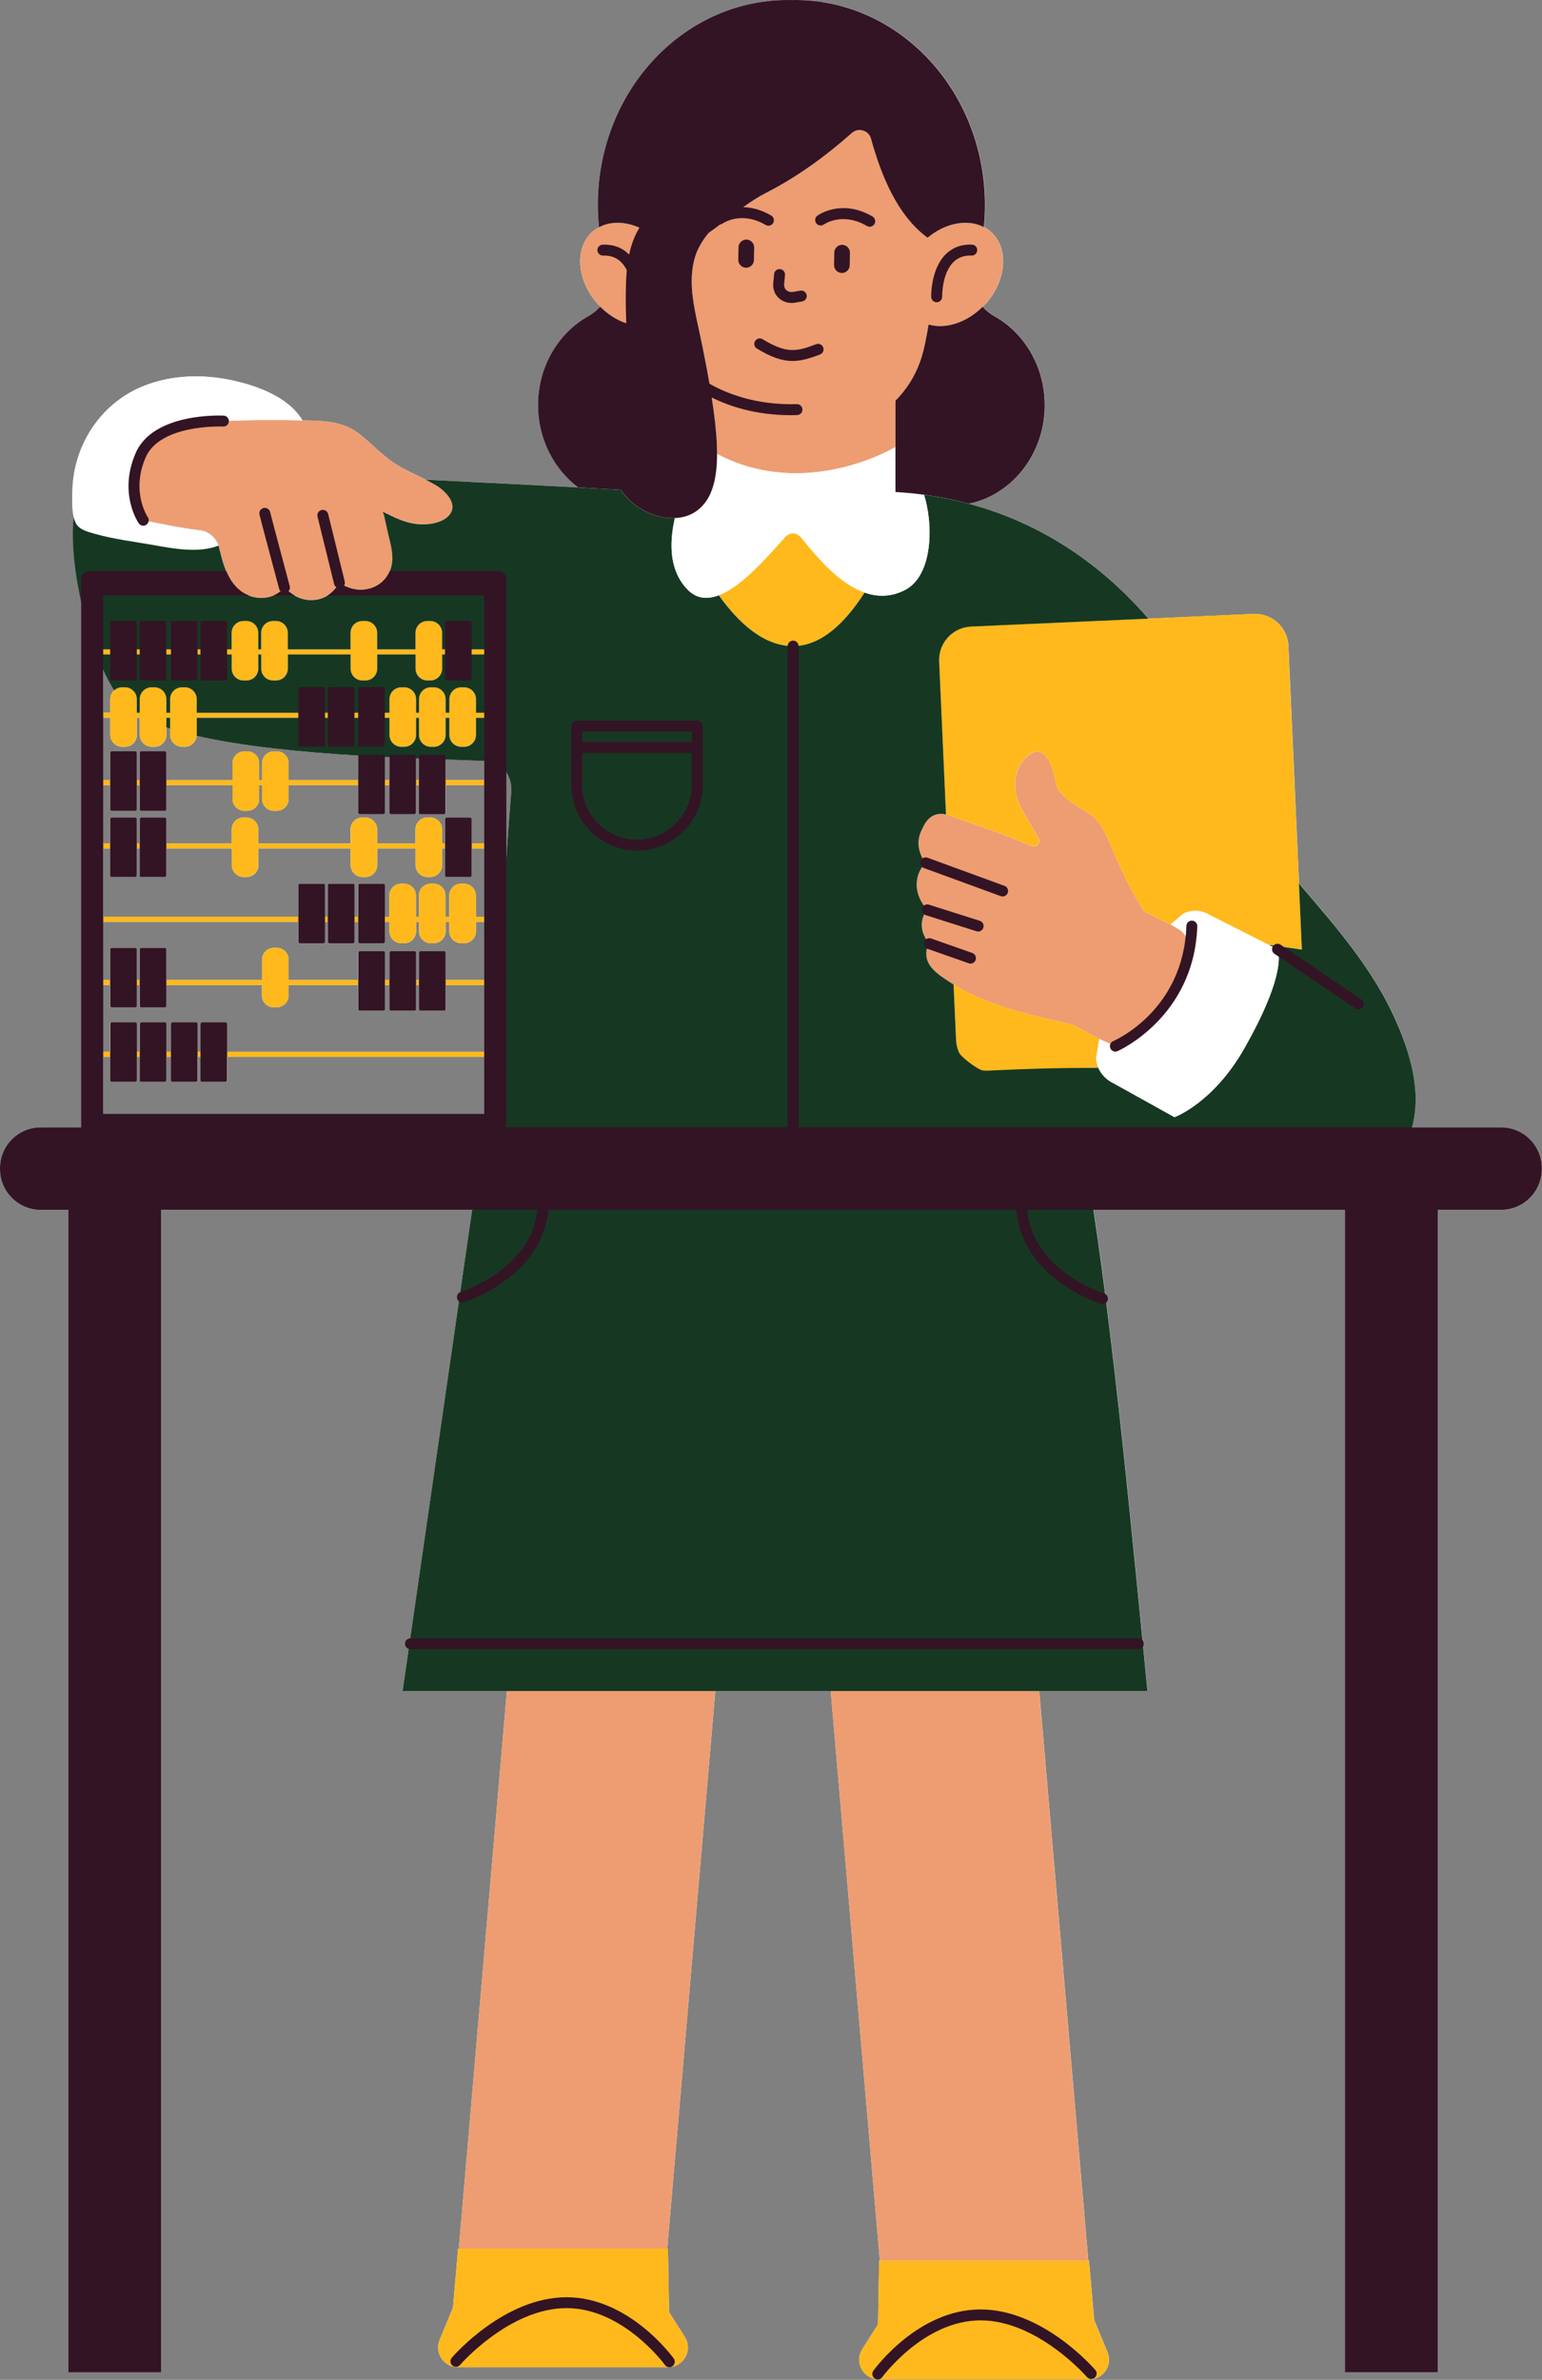
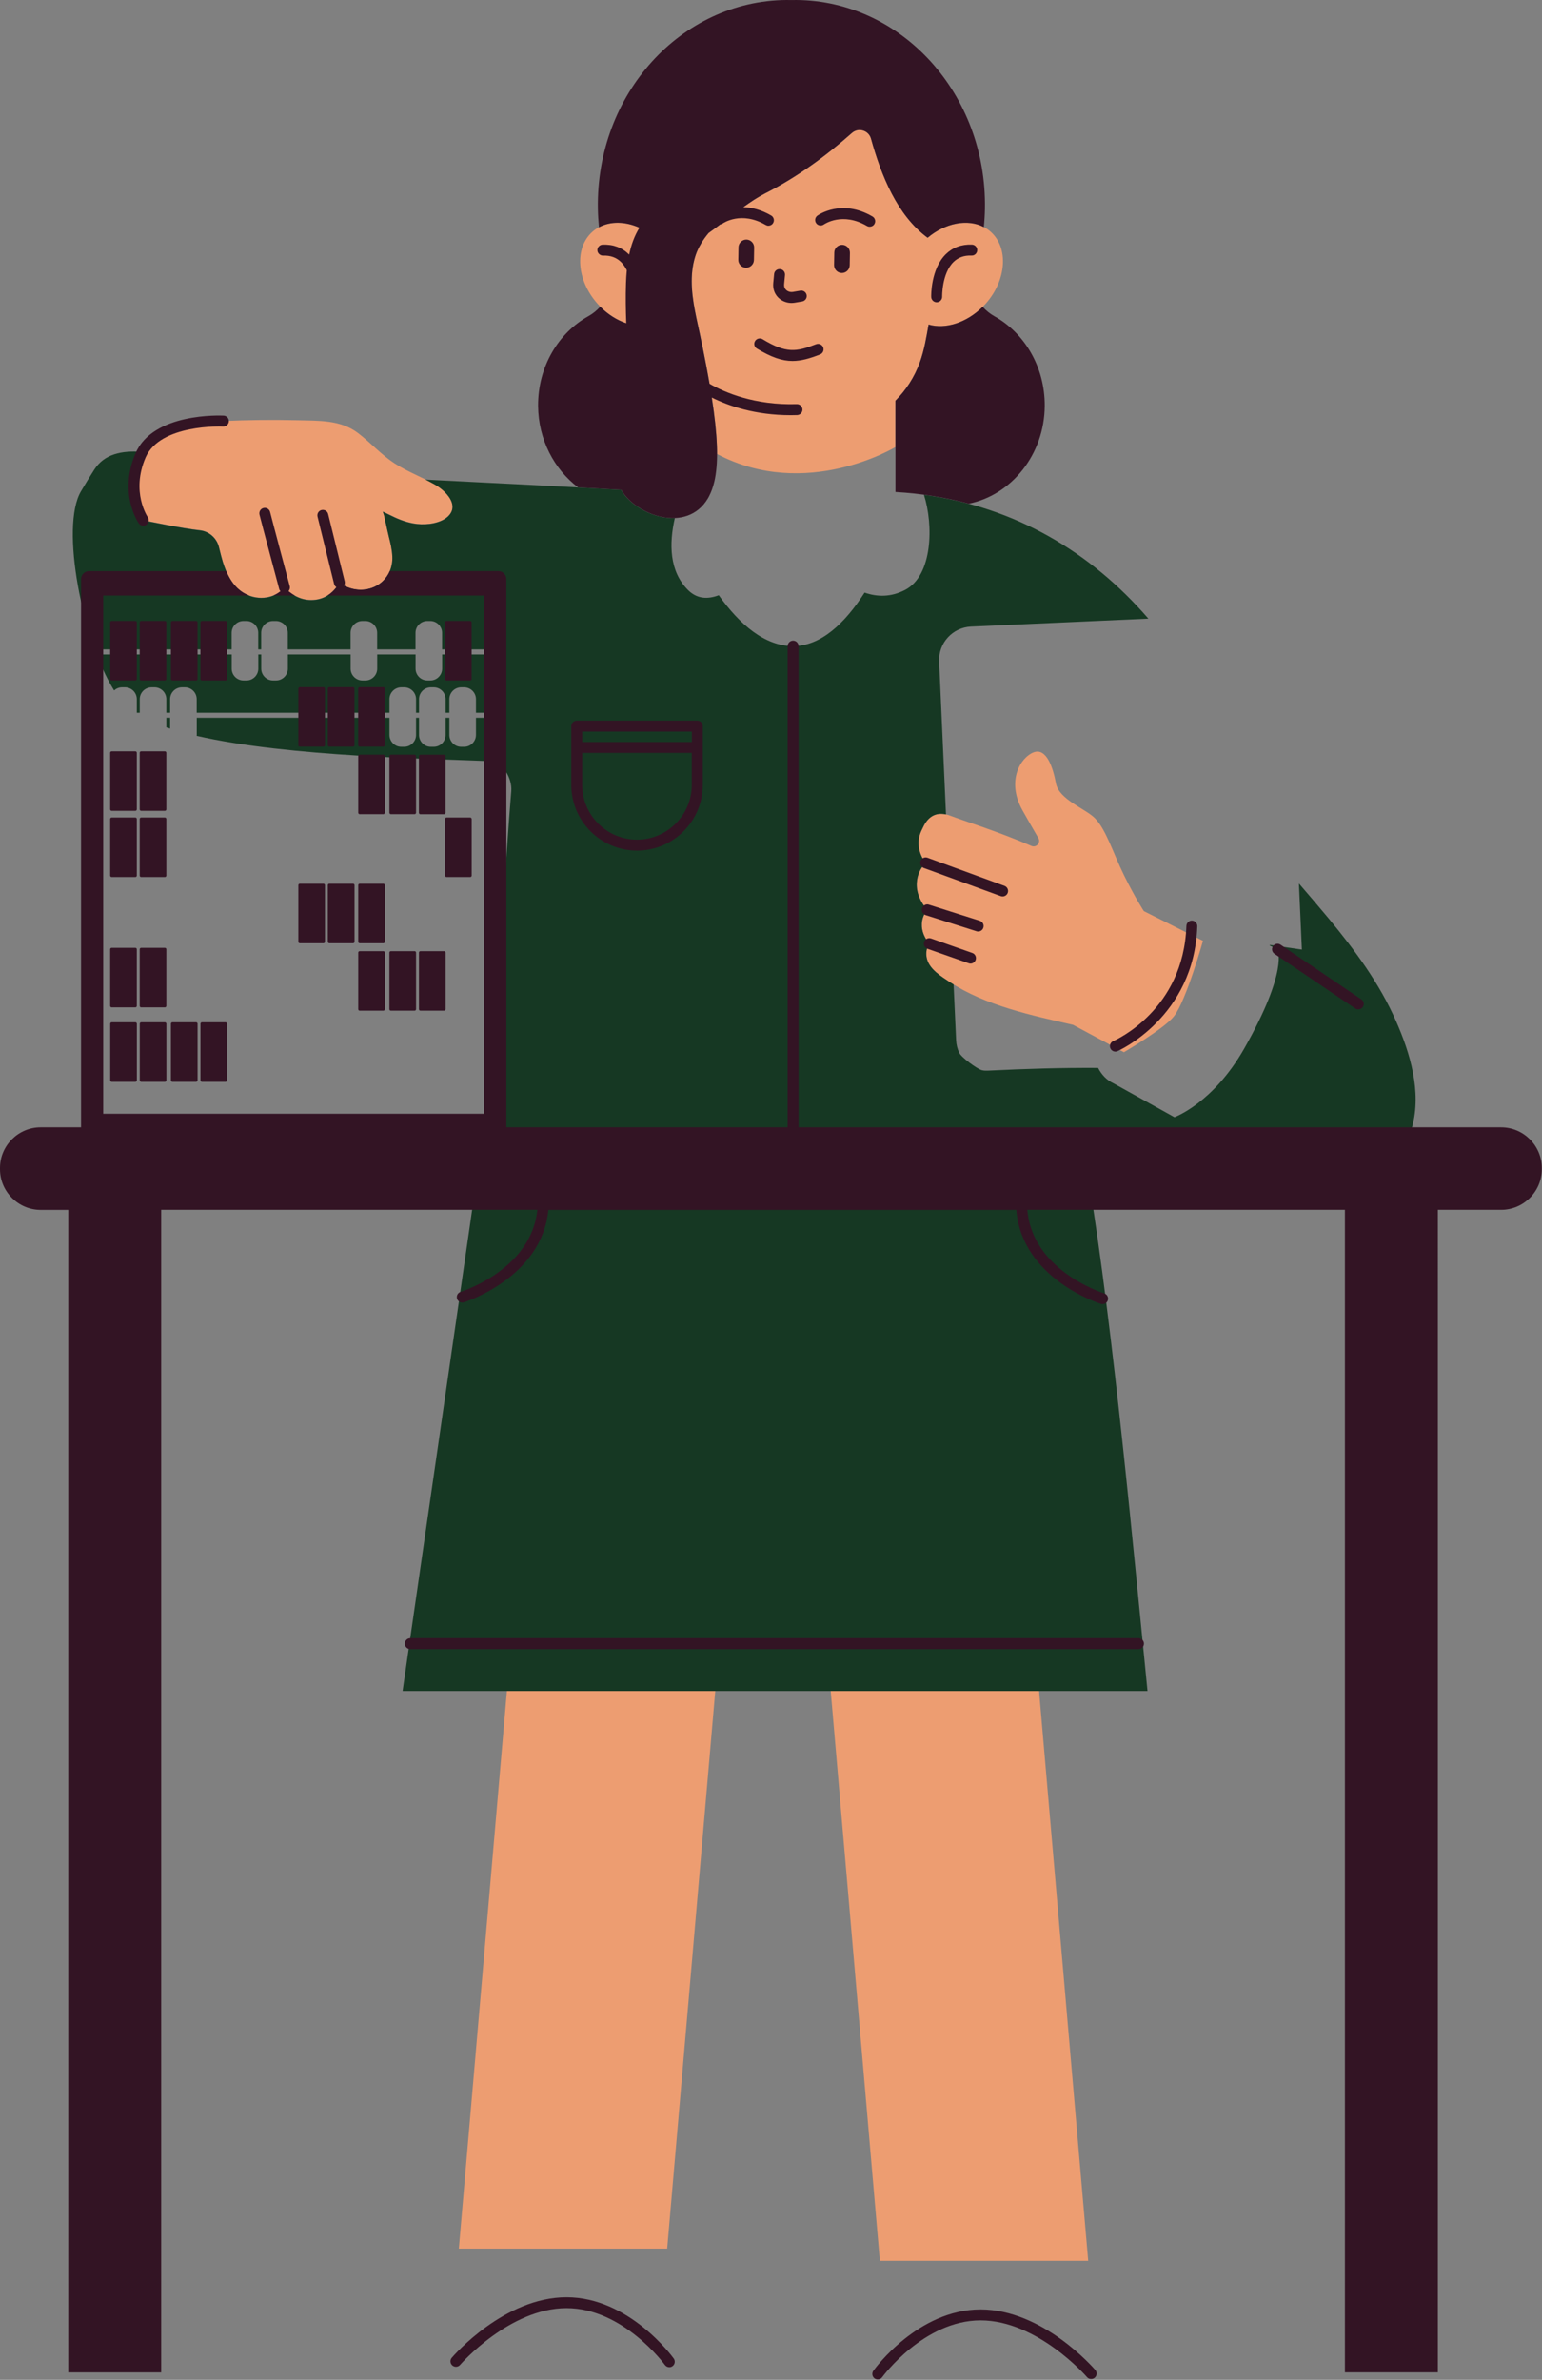
<svg xmlns="http://www.w3.org/2000/svg" fill="#000000" height="435" preserveAspectRatio="xMidYMid meet" version="1" viewBox="0.0 -0.0 281.9 435.0" width="281.9" zoomAndPan="magnify">
  <rect x="0.0" y="-0.0" width="281.9" height="435.0" fill="#808080" stroke="none" />
  <g id="change1_1">
-     <path d="M274.43,206.06h-16.3c0.01-0.04,0.03-0.08,0.04-0.12c1.73-6.41-0.37-13.45-2.94-19.32 c-3.01-6.85-7.49-12.93-12.24-18.67c-1.81-2.19-3.66-4.33-5.51-6.48l-1.94-43.42c-0.15-3.37-3-5.98-6.37-5.83l-51.63,2.31 l32.42-1.45c-9.89-11.43-22.59-19.33-37.88-22.14c1.72,0.31,3.41,0.67,5.06,1.11c7.83-1.58,13.81-9.02,13.87-17.84 c0.05-7.15-3.7-13.35-9.19-16.41c-0.82-0.46-1.54-1.05-2.16-1.73c0.19-0.19,0.39-0.36,0.57-0.57c3.82-4.31,4.23-10.19,0.91-13.14 c-0.38-0.34-0.8-0.62-1.24-0.86c0.11-1.11,0.18-2.24,0.2-3.38c0.34-20.9-15.19-37.98-34.46-38.13c-0.31,0-0.62,0-0.92,0.01 C144.38,0,144.07,0,143.76,0c-19.27,0.15-34.81,17.23-34.46,38.13c0.02,1.15,0.09,2.29,0.2,3.41c-0.42,0.23-0.83,0.5-1.19,0.82 c-3.32,2.95-2.92,8.83,0.91,13.14c0.17,0.19,0.35,0.37,0.53,0.56c-0.62,0.69-1.35,1.28-2.17,1.74c-5.5,3.06-9.24,9.27-9.19,16.41 c0.04,6.11,2.93,11.57,7.31,14.88c0.01,0,0.01,0,0.02,0c-8.39-0.45-18.21-0.95-27.89-1.43c-1.9-0.94-3.85-1.78-5.63-2.93 c-2.46-1.58-4.41-3.81-6.73-5.57c-3.19-2.43-7.17-2.23-10.99-2.33c0.27,0.01,0.54,0.01,0.82,0.02c0,0,0,0,0,0 c-2.48-4.27-8.31-6.35-12.84-7.33c-5.32-1.15-10.99-1.01-16.1,1c-7.77,3.06-12.8,10.61-13.09,18.89c-0.05,1.39-0.15,3.53,0.24,5.15 c-0.45,4.17,0.12,9.77,1.34,15.32v96.18H7.43c-4.08,0-7.43,3.34-7.43,7.43v0.23c0,4.08,3.34,7.43,7.43,7.43h5.05v212.49h16.99 V221.14h56.85c-0.67,4.66-1.4,9.72-2.17,15.02c-0.48,0.19-0.76,0.71-0.6,1.21c0.06,0.21,0.19,0.38,0.35,0.5 c-2.87,19.89-6.21,42.95-8.9,61.56c-0.55,0.01-0.99,0.45-0.99,1c0,0.45,0.3,0.81,0.71,0.94c-0.39,2.68-0.76,5.26-1.12,7.71h19.07 l-8.79,101.92h-0.13l-0.94,10.81l-2.44,5.89c-0.98,2.37,0.76,4.98,3.33,4.98h38.46c0.05,0,0.09-0.01,0.14-0.01 c0.02,0,0.04,0.01,0.06,0.01c0.07,0,0.15-0.02,0.22-0.03c2.58-0.29,4.06-3.23,2.61-5.5l-2.88-4.54l-0.2-11.61h-0.13l8.79-101.92 h21.1l8.98,104.16h-0.13l-0.2,11.61l-2.88,4.54c-1.45,2.27,0.03,5.21,2.62,5.5c0.07,0.02,0.14,0.03,0.22,0.03 c0.02,0,0.04-0.01,0.06-0.01c0.05,0,0.09,0.01,0.14,0.01h38.46c2.57,0,4.31-2.61,3.33-4.98l-2.44-5.89l-0.94-10.81h-0.13 l-8.98-104.16h19.83c-0.25-2.52-0.52-5.26-0.81-8.16c0.09-0.15,0.15-0.31,0.15-0.49c0-0.26-0.1-0.48-0.26-0.66 c-1.72-17.57-3.98-40.9-6.62-61.7c0.12-0.11,0.22-0.25,0.27-0.42c0.14-0.45-0.07-0.91-0.47-1.14c-0.69-5.36-1.4-10.53-2.14-15.38 h45.95v212.49h16.99V221.14h11.58c4.08,0,7.43-3.34,7.43-7.43v-0.23C281.86,209.4,278.52,206.06,274.43,206.06z M88.51,192.24h-47 v-5.12c0-0.15-0.12-0.27-0.27-0.27h-4.33c-0.15,0-0.27,0.12-0.27,0.27v5.12h-0.54v-5.12c0-0.15-0.12-0.27-0.27-0.27h-4.33 c-0.15,0-0.27,0.12-0.27,0.27v5.12h-0.85v-5.12c0-0.15-0.12-0.27-0.27-0.27h-4.33c-0.15,0-0.27,0.12-0.27,0.27v5.12h-0.54v-5.12 c0-0.15-0.12-0.27-0.27-0.27h-4.33c-0.15,0-0.27,0.12-0.27,0.27v5.12h-1.29v-12.18h1.29v3.79c0,0.15,0.12,0.27,0.27,0.27h4.33 c0.15,0,0.27-0.12,0.27-0.27v-3.79h0.54v3.79c0,0.15,0.12,0.27,0.27,0.27h4.33c0.15,0,0.27-0.12,0.27-0.27v-3.79h17.5v1.9 c0,1.19,0.97,2.16,2.16,2.16h0.54c1.19,0,2.16-0.97,2.16-2.16v-1.9h12.72v4.41c0,0.15,0.12,0.27,0.27,0.27h4.33 c0.15,0,0.27-0.12,0.27-0.27v-4.41h0.85v4.41c0,0.15,0.12,0.27,0.27,0.27h4.33c0.15,0,0.27-0.12,0.27-0.27v-4.41h0.54v4.41 c0,0.15,0.12,0.27,0.27,0.27h4.33c0.15,0,0.27-0.12,0.27-0.27v-4.41h7.07V192.24z M18.87,131.19h1.29v3.14 c0,1.19,0.97,2.16,2.16,2.16h0.54c1.19,0,2.16-0.97,2.16-2.16v-3.14h0.54v3.14c0,1.19,0.97,2.16,2.16,2.16h0.54 c1.19,0,2.16-0.97,2.16-2.16v-1.38c0.23,0.08,0.46,0.15,0.69,0.23v1.15c0,1.19,0.97,2.16,2.16,2.16h0.54c1.13,0,2.06-0.89,2.14-2 c8.5,1.96,19.48,3,29.59,3.62c-0.02,0.04-0.05,0.07-0.05,0.11v4.39H52.77v-3.11c0-1.19-0.97-2.16-2.16-2.16h-0.54 c-1.19,0-2.16,0.97-2.16,2.16v3.11h-0.54v-3.11c0-1.19-0.97-2.16-2.16-2.16h-0.54c-1.19,0-2.16,0.97-2.16,2.16v3.11h-12.1v-5 c0-0.15-0.12-0.27-0.27-0.27h-4.33c-0.15,0-0.27,0.12-0.27,0.27v5h-0.54v-5c0-0.15-0.12-0.27-0.27-0.27h-4.33 c-0.15,0-0.27,0.12-0.27,0.27v5h-1.29V131.19z M70.7,105.4C70.7,105.4,70.7,105.4,70.7,105.4c0-0.01,0.01-0.01,0.01-0.02 c0,0,0,0,0,0C70.71,105.39,70.71,105.39,70.7,105.4z M37.13,97.04L37.13,97.04c0.09,0.02,0.17,0.06,0.26,0.09c0,0,0,0,0,0 C37.3,97.09,37.22,97.06,37.13,97.04z M37.69,97.23c0.01,0.01,0.03,0.01,0.04,0.01C37.72,97.24,37.7,97.23,37.69,97.23L37.69,97.23z M36.53,96.92C36.53,96.93,36.53,96.93,36.53,96.92C36.53,96.93,36.53,96.93,36.53,96.92c-2.12-0.22-6.07-0.98-8.43-1.45 C30.46,95.95,34.41,96.7,36.53,96.92z M71.19,138.41v4.19h-0.85v-4.23C70.63,138.38,70.91,138.4,71.19,138.41z M76.05,138.63 c0.18,0.01,0.36,0.01,0.54,0.02v3.95h-0.54V138.63z M71.67,102.98c0.07-0.42,0.09-0.86,0.07-1.31c-0.01-0.21-0.04-0.42-0.06-0.62 c0.02,0.21,0.05,0.41,0.06,0.62C71.76,102.12,71.74,102.56,71.67,102.98z M70.84,96.95l-0.29-1.32L70.84,96.95 c0.04,0.18,0.09,0.37,0.13,0.56C70.93,97.32,70.88,97.13,70.84,96.95z M70.21,94.1l-0.1-0.29L70.21,94.1 c0.01,0.03,0.02,0.07,0.03,0.11C70.23,94.17,70.22,94.13,70.21,94.1z M71.26,104.39c0.03-0.06,0.06-0.12,0.08-0.19 C71.32,104.27,71.29,104.33,71.26,104.39C71.26,104.39,71.26,104.39,71.26,104.39z M56.91,109.67c-1.14,0-2.14-0.33-3.01-0.81 c0,0,0,0,0,0C54.77,109.34,55.77,109.67,56.91,109.67L56.91,109.67z M48.26,109.25c-0.89,0.07-1.81-0.07-2.68-0.4h0 C46.45,109.18,47.37,109.32,48.26,109.25z M45.18,108.69c-0.24-0.11-0.48-0.22-0.7-0.36c-0.24-0.15-0.46-0.31-0.67-0.48c0,0,0,0,0,0 c0.21,0.17,0.43,0.33,0.67,0.48C44.7,108.47,44.94,108.58,45.18,108.69C45.18,108.69,45.18,108.69,45.18,108.69z M43.62,107.69 c-0.15-0.13-0.29-0.27-0.43-0.41c0,0,0,0,0,0C43.33,107.42,43.47,107.56,43.62,107.69C43.62,107.69,43.62,107.69,43.62,107.69z M43.04,107.11c-0.17-0.18-0.32-0.37-0.47-0.57c0,0,0,0,0,0C42.71,106.74,42.87,106.93,43.04,107.11 C43.04,107.11,43.04,107.11,43.04,107.11z M42.41,106.31c-0.09-0.13-0.17-0.26-0.26-0.39c0,0,0,0,0,0 C42.23,106.05,42.32,106.18,42.41,106.31C42.41,106.31,42.41,106.31,42.41,106.31z M41.96,105.6c-0.06-0.1-0.11-0.21-0.17-0.31 c0,0,0,0,0,0C41.85,105.39,41.9,105.5,41.96,105.6C41.96,105.6,41.96,105.6,41.96,105.6z M40.75,102.67 c-0.22-0.69-0.4-1.42-0.57-2.14l-0.07-0.28l0.07,0.28C40.35,101.25,40.53,101.98,40.75,102.67c0.18,0.56,0.38,1.15,0.63,1.72l0,0 C41.13,103.82,40.92,103.24,40.75,102.67z M21.52,125.77c0.03-0.01,0.06-0.02,0.09-0.03C21.58,125.75,21.55,125.76,21.52,125.77z M21.9,125.65c0.13-0.03,0.27-0.04,0.42-0.04C22.17,125.61,22.03,125.63,21.9,125.65z M88.51,179.14h-7.07v-5 c0-0.15-0.12-0.27-0.27-0.27h-4.33c-0.15,0-0.27,0.12-0.27,0.27v5h-0.54v-5c0-0.15-0.12-0.27-0.27-0.27h-4.33 c-0.15,0-0.27,0.12-0.27,0.27v5h-0.85v-5c0-0.15-0.12-0.27-0.27-0.27h-4.33c-0.15,0-0.27,0.12-0.27,0.27v5H52.77v-3.73 c0-1.19-0.97-2.16-2.16-2.16h-0.54c-1.19,0-2.16,0.97-2.16,2.16v3.73h-17.5v-5.62c0-0.15-0.12-0.27-0.27-0.27h-4.33 c-0.15,0-0.27,0.12-0.27,0.27v5.62h-0.54v-5.62c0-0.15-0.12-0.27-0.27-0.27h-4.33c-0.15,0-0.27,0.12-0.27,0.27v5.62h-1.29V168.5 h35.67v3.64c0,0.15,0.12,0.27,0.27,0.27h4.33c0.15,0,0.27-0.12,0.27-0.27v-3.64h0.54v3.64c0,0.15,0.12,0.27,0.27,0.27h4.33 c0.15,0,0.27-0.12,0.27-0.27v-3.64h0.69v3.64c0,0.15,0.12,0.27,0.27,0.27h4.33c0.15,0,0.27-0.12,0.27-0.27v-3.64h0.85v1.75 c0,1.19,0.97,2.16,2.16,2.16h0.54c1.19,0,2.16-0.97,2.16-2.16v-1.75h0.54v1.75c0,1.19,0.97,2.16,2.16,2.16h0.54 c1.19,0,2.16-0.97,2.16-2.16v-1.75h0.69v1.75c0,1.19,0.97,2.16,2.16,2.16h0.54c1.19,0,2.16-0.97,2.16-2.16v-1.75h1.52V179.14z M88.51,167.57h-1.52v-3.88c0-1.19-0.97-2.16-2.16-2.16h-0.54c-1.19,0-2.16,0.97-2.16,2.16v3.88h-0.69v-3.88 c0-1.19-0.97-2.16-2.16-2.16h-0.54c-1.19,0-2.16,0.97-2.16,2.16v3.88h-0.54v-3.88c0-1.19-0.97-2.16-2.16-2.16h-0.54 c-1.19,0-2.16,0.97-2.16,2.16v3.88h-0.85v-5.77c0-0.15-0.12-0.27-0.27-0.27h-4.33c-0.15,0-0.27,0.12-0.27,0.27v5.77h-0.69v-5.77 c0-0.15-0.12-0.27-0.27-0.27H60.2c-0.15,0-0.27,0.12-0.27,0.27v5.77H59.4v-5.77c0-0.15-0.12-0.27-0.27-0.27h-4.33 c-0.15,0-0.27,0.12-0.27,0.27v5.77H18.87v-12.49h1.29v4.95c0,0.15,0.12,0.27,0.27,0.27h4.33c0.15,0,0.27-0.12,0.27-0.27v-4.95h0.54 v4.95c0,0.15,0.12,0.27,0.27,0.27h4.33c0.15,0,0.27-0.12,0.27-0.27v-4.95h11.95v3.06c0,1.19,0.97,2.16,2.16,2.16h0.54 c1.19,0,2.16-0.97,2.16-2.16v-3.06H64.1v3.06c0,1.19,0.97,2.16,2.16,2.16h0.54c1.19,0,2.16-0.97,2.16-2.16v-3.06h7.01v3.06 c0,1.19,0.97,2.16,2.16,2.16h0.54c1.19,0,2.16-0.97,2.16-2.16v-3.06h0.54v4.95c0,0.15,0.12,0.27,0.27,0.27h4.33 c0.15,0,0.27-0.12,0.27-0.27v-4.95h2.29V167.57z M88.51,154.16h-2.29v-4.46c0-0.15-0.12-0.27-0.27-0.27h-4.33 c-0.15,0-0.27,0.12-0.27,0.27v4.46h-0.54v-2.57c0-1.19-0.97-2.16-2.16-2.16h-0.54c-1.19,0-2.16,0.97-2.16,2.16v2.57h-7.01v-2.57 c0-1.19-0.97-2.16-2.16-2.16h-0.54c-1.19,0-2.16,0.97-2.16,2.16v2.57H47.22v-2.57c0-1.19-0.97-2.16-2.16-2.16h-0.54 c-1.19,0-2.16,0.97-2.16,2.16v2.57H30.41v-4.46c0-0.15-0.12-0.27-0.27-0.27h-4.33c-0.15,0-0.27,0.12-0.27,0.27v4.46h-0.54v-4.46 c0-0.15-0.12-0.27-0.27-0.27h-4.33c-0.15,0-0.27,0.12-0.27,0.27v4.46h-1.29v-10.64h1.29v4.41c0,0.15,0.12,0.27,0.27,0.27h4.33 c0.15,0,0.27-0.12,0.27-0.27v-4.41h0.54v4.41c0,0.15,0.12,0.27,0.27,0.27h4.33c0.15,0,0.27-0.12,0.27-0.27v-4.41h12.1v2.52 c0,1.19,0.97,2.16,2.16,2.16h0.54c1.19,0,2.16-0.97,2.16-2.16v-2.52h0.54v2.52c0,1.19,0.97,2.16,2.16,2.16h0.54 c1.19,0,2.16-0.97,2.16-2.16v-2.52h12.72v5.03c0,0.15,0.12,0.27,0.27,0.27h4.33c0.15,0,0.27-0.12,0.27-0.27v-5.03h0.85v5.03 c0,0.15,0.12,0.27,0.27,0.27h4.33c0.15,0,0.27-0.12,0.27-0.27v-5.03h0.54v5.03c0,0.15,0.12,0.27,0.27,0.27h4.33 c0.15,0,0.27-0.12,0.27-0.27v-5.03h7.07V154.16z M88.51,142.6h-7.07v-3.77c2.73,0.09,5.13,0.17,7.07,0.25V142.6z M173.52,59.44 c-0.15,0.03-0.29,0.04-0.43,0.06C173.23,59.48,173.38,59.47,173.52,59.44z M170.74,42.61c0.06-0.04,0.11-0.08,0.17-0.12 C170.85,42.53,170.79,42.57,170.74,42.61z M172.05,41.84c0.07-0.03,0.14-0.07,0.21-0.1C172.19,41.78,172.12,41.81,172.05,41.84z M170.98,59.56c-0.42-0.05-0.83-0.12-1.22-0.24C170.15,59.44,170.56,59.51,170.98,59.56z M189.83,153.19 c-0.23-0.39-0.47-0.81-0.72-1.25C189.36,152.37,189.6,152.79,189.83,153.19c0.12,0.21,0.16,0.43,0.13,0.64 C189.99,153.62,189.95,153.4,189.83,153.19z M233.78,175.45c-0.01,0.24-0.03,0.5-0.06,0.78 C233.75,175.95,233.77,175.69,233.78,175.45c0.01-0.21,0.01-0.4,0.01-0.57l0,0C233.79,175.05,233.79,175.24,233.78,175.45z M145.97,118.05C145.97,118.05,145.97,118.05,145.97,118.05c0.08-0.01,0.16-0.03,0.24-0.04 C146.13,118.02,146.05,118.04,145.97,118.05z M131.1,83.04C131.1,83.04,131.1,83.04,131.1,83.04c0-0.02,0-0.04,0-0.06 C131.1,83,131.1,83.02,131.1,83.04z M130.7,87.54c-0.04,0.22-0.1,0.43-0.15,0.65C130.6,87.97,130.65,87.76,130.7,87.54z M130.53,75.44c0.02,0.19,0.05,0.39,0.07,0.58c0.01,0.11,0.02,0.2,0.03,0.31C130.6,76.03,130.57,75.74,130.53,75.44z M130.81,77.9 c0.01,0.13,0.02,0.26,0.04,0.39C130.84,78.17,130.83,78.04,130.81,77.9z M130.98,79.82c0.01,0.11,0.01,0.21,0.02,0.32 C130.99,80.03,130.98,79.93,130.98,79.82z M131.07,81.58c0,0.06,0,0.11,0,0.17C131.07,81.69,131.07,81.64,131.07,81.58z M131.09,83.37c-0.01,0.39-0.01,0.78-0.03,1.15C131.08,84.15,131.09,83.76,131.09,83.37z M131.03,84.97 c-0.02,0.31-0.05,0.62-0.08,0.91C130.98,85.59,131,85.29,131.03,84.97z M130.9,86.32c-0.04,0.29-0.08,0.58-0.13,0.85 C130.81,86.89,130.86,86.61,130.9,86.32z M130.27,89.15c0.07-0.2,0.13-0.4,0.19-0.61C130.4,88.75,130.34,88.95,130.27,89.15z M130.26,73.49c0.04,0.28,0.08,0.56,0.12,0.84c0.01,0.09,0.02,0.18,0.04,0.27c-0.07-0.51-0.14-1.02-0.23-1.56 C130.21,73.19,130.24,73.35,130.26,73.49z M130.16,89.5c-0.03,0.07-0.06,0.14-0.08,0.22C130.1,89.64,130.13,89.57,130.16,89.5z M123.38,94.69C123.38,94.69,123.38,94.69,123.38,94.69c-0.01,0.05-0.01,0.1-0.03,0.15C123.36,94.78,123.37,94.74,123.38,94.69 C123.38,94.69,123.38,94.69,123.38,94.69z M123.04,96.47c0,0.01,0,0.02,0,0.03C123.03,96.49,123.03,96.48,123.04,96.47z M122.91,97.36c0,0.01,0,0.02,0,0.03C122.91,97.38,122.91,97.37,122.91,97.36z M122.82,98.25 C122.82,98.26,122.82,98.26,122.82,98.25C122.82,98.26,122.82,98.26,122.82,98.25z M122.78,99.14c0,0.07,0,0.14,0,0.2 C122.78,99.28,122.77,99.21,122.78,99.14z M122.77,100.02c0,0.01,0,0.03,0,0.04C122.77,100.05,122.77,100.04,122.77,100.02z M124.8,106.67c-0.05-0.07-0.1-0.13-0.15-0.2C124.7,106.55,124.75,106.61,124.8,106.67z M124.51,106.26 c-0.26-0.41-0.5-0.82-0.7-1.26C124.01,105.44,124.25,105.86,124.51,106.26z M123.62,104.53c-0.04-0.1-0.09-0.2-0.12-0.31 C123.53,104.33,123.58,104.43,123.62,104.53z M123.37,103.82c-0.04-0.13-0.09-0.27-0.13-0.4 C123.28,103.56,123.33,103.69,123.37,103.82z M123.08,102.76c-0.01-0.06-0.03-0.11-0.04-0.17 C123.05,102.65,123.07,102.71,123.08,102.76z M122.95,102.02c-0.01-0.09-0.03-0.18-0.05-0.27 C122.91,101.84,122.93,101.93,122.95,102.02z M122.82,101c0-0.04-0.01-0.07-0.01-0.1C122.81,100.93,122.82,100.96,122.82,101z M128.42,109.22c0.01,0,0.01,0,0.02,0C128.44,109.22,128.43,109.22,128.42,109.22z M130.71,109.03c-0.06,0.02-0.11,0.03-0.17,0.04 C130.6,109.05,130.65,109.04,130.71,109.03z M130.01,109.18c-0.07,0.01-0.13,0.02-0.2,0.03 C129.88,109.2,129.94,109.19,130.01,109.18z M129.28,109.26c-0.05,0-0.11,0.01-0.16,0.01C129.17,109.26,129.23,109.26,129.28,109.26 z M127.8,109.08c-0.06-0.02-0.13-0.04-0.19-0.07C127.67,109.03,127.74,109.06,127.8,109.08z M127.17,108.83 c-0.07-0.03-0.14-0.07-0.21-0.11C127.03,108.76,127.1,108.79,127.17,108.83z M126.53,108.46c-0.06-0.04-0.12-0.08-0.19-0.13 C126.41,108.38,126.47,108.41,126.53,108.46z M131.41,108.8C131.41,108.8,131.41,108.8,131.41,108.8 C131.41,108.8,131.41,108.8,131.41,108.8L131.41,108.8z M138.81,116.2c-0.11-0.07-0.22-0.14-0.34-0.21 C138.59,116.06,138.7,116.13,138.81,116.2z M137.92,115.6c-0.1-0.07-0.2-0.14-0.3-0.21C137.72,115.46,137.82,115.53,137.92,115.6z M137.04,114.94c-0.09-0.07-0.18-0.14-0.26-0.21C136.86,114.8,136.95,114.87,137.04,114.94z M136.17,114.21 c-0.07-0.07-0.15-0.13-0.22-0.2C136.02,114.09,136.1,114.15,136.17,114.21z M135.33,113.43c-0.06-0.06-0.12-0.12-0.18-0.18 C135.21,113.31,135.27,113.37,135.33,113.43z M134.5,112.59c-0.05-0.05-0.1-0.1-0.14-0.15C134.41,112.49,134.46,112.54,134.5,112.59 z M133.7,111.7c-0.03-0.04-0.07-0.08-0.1-0.12C133.63,111.62,133.66,111.66,133.7,111.7z M132.92,110.77 c-0.02-0.03-0.04-0.06-0.07-0.08C132.87,110.72,132.89,110.74,132.92,110.77z M132.15,109.8c-0.01-0.01-0.02-0.03-0.03-0.04 C132.13,109.77,132.14,109.79,132.15,109.8z M143.66,118c-0.2-0.03-0.41-0.05-0.61-0.09C143.25,117.95,143.45,117.98,143.66,118z M142.62,117.81c-0.17-0.04-0.35-0.08-0.52-0.13C142.27,117.74,142.44,117.77,142.62,117.81z M141.63,117.53 c-0.16-0.05-0.31-0.1-0.47-0.16C141.32,117.43,141.48,117.48,141.63,117.53z M140.67,117.17c-0.14-0.06-0.28-0.12-0.42-0.18 C140.39,117.05,140.53,117.11,140.67,117.17z M139.73,116.72c-0.12-0.07-0.25-0.13-0.37-0.2 C139.48,116.59,139.61,116.65,139.73,116.72z M150.63,116.35c-0.08,0.05-0.15,0.1-0.23,0.15 C150.48,116.45,150.55,116.4,150.63,116.35z M149.8,116.83c-0.09,0.05-0.17,0.1-0.25,0.14C149.63,116.93,149.71,116.88,149.8,116.83 z M148.94,117.25c-0.09,0.04-0.18,0.09-0.28,0.12C148.76,117.33,148.85,117.29,148.94,117.25z M148.07,117.58 c-0.1,0.03-0.2,0.08-0.31,0.11C147.87,117.65,147.97,117.61,148.07,117.58z M147.17,117.84c-0.1,0.02-0.21,0.06-0.31,0.08 C146.96,117.89,147.07,117.86,147.17,117.84z M158.07,108.32L158.07,108.32C158.07,108.32,158.07,108.32,158.07,108.32 C158.07,108.32,158.07,108.32,158.07,108.32z M157.39,109.34c0,0.01-0.01,0.01-0.01,0.02C157.39,109.35,157.39,109.35,157.39,109.34 z M156.7,110.32c-0.01,0.01-0.02,0.03-0.03,0.04C156.69,110.35,156.69,110.33,156.7,110.32z M156,111.26 c-0.01,0.02-0.03,0.04-0.04,0.05C155.97,111.3,155.98,111.28,156,111.26z M155.27,112.16c-0.02,0.02-0.04,0.05-0.06,0.07 C155.23,112.21,155.25,112.18,155.27,112.16z M154.54,113c-0.03,0.03-0.06,0.06-0.08,0.09C154.48,113.06,154.51,113.03,154.54,113z M153.79,113.79c-0.04,0.04-0.07,0.08-0.11,0.11C153.71,113.86,153.75,113.82,153.79,113.79z M153.02,114.52 c-0.05,0.04-0.09,0.09-0.14,0.13C152.93,114.61,152.98,114.56,153.02,114.52z M152.24,115.19c-0.06,0.05-0.11,0.1-0.17,0.14 C152.13,115.29,152.19,115.24,152.24,115.19z M151.44,115.81c-0.07,0.05-0.13,0.1-0.2,0.15 C151.31,115.91,151.38,115.85,151.44,115.81z M164.58,108.23c-0.09,0.04-0.18,0.07-0.27,0.1 C164.4,108.3,164.49,108.26,164.58,108.23z M163.7,108.53c-0.1,0.03-0.2,0.06-0.3,0.08C163.49,108.59,163.6,108.56,163.7,108.53z M162.79,108.74c-0.09,0.02-0.18,0.03-0.27,0.05C162.61,108.78,162.7,108.76,162.79,108.74z M161.67,108.88 C161.67,108.88,161.67,108.88,161.67,108.88C161.67,108.88,161.67,108.88,161.67,108.88z M160.82,108.87 c-0.09,0-0.17-0.01-0.26-0.02C160.65,108.86,160.74,108.87,160.82,108.87z M159.98,108.79c-0.1-0.01-0.19-0.03-0.29-0.05 C159.79,108.76,159.89,108.77,159.98,108.79z M159.12,108.62c-0.08-0.02-0.17-0.04-0.25-0.06 C158.95,108.58,159.04,108.6,159.12,108.62z M169.92,97.93c0-0.11,0.01-0.22,0.01-0.33C169.93,97.71,169.92,97.82,169.92,97.93z M168.87,150.97c0.12-0.24,0.25-0.46,0.39-0.66C169.13,150.51,168.99,150.73,168.87,150.97z M169.68,100.62 c0.03-0.16,0.06-0.32,0.08-0.49C169.74,100.3,169.71,100.46,169.68,100.62z M169.71,149.77c-0.1,0.11-0.2,0.23-0.3,0.35 C169.51,150,169.61,149.87,169.71,149.77z M168.63,104.25c0.09-0.19,0.18-0.37,0.25-0.57C168.81,103.88,168.72,104.06,168.63,104.25 z M169.08,103.12c0.06-0.19,0.13-0.37,0.19-0.57C169.21,102.74,169.14,102.93,169.08,103.12z M169.43,101.9 c0.04-0.18,0.09-0.36,0.13-0.54C169.52,101.55,169.47,101.72,169.43,101.9z M168.08,105.28c0.11-0.18,0.23-0.36,0.33-0.55 C168.31,104.92,168.2,105.1,168.08,105.28z M167.61,161.31c0.07-1.05,0.41-2.02,0.98-2.84l0,0 C168.03,159.29,167.68,160.27,167.61,161.31c-0.11,1.54,0.45,2.98,1.31,4.23l0,0C168.06,164.3,167.51,162.85,167.61,161.31z M167.42,106.21c0.14-0.17,0.29-0.33,0.41-0.52C167.71,105.87,167.56,106.04,167.42,106.21z M168.62,168.15 c-0.05,0.23-0.08,0.47-0.09,0.71c-0.03,0.68,0.1,1.33,0.34,1.94c-0.24-0.61-0.37-1.25-0.34-1.94 C168.54,168.62,168.57,168.38,168.62,168.15z M173.64,179.5c0.23,0.15,0.46,0.29,0.7,0.44l0.46,10.19c0.01,0.21,0.03,0.41,0.06,0.61 c-0.03-0.2-0.05-0.4-0.06-0.61l-0.46-10.19C174.1,179.8,173.87,179.66,173.64,179.5c-0.78-0.52-1.68-1.09-2.46-1.77 C171.96,178.42,172.86,178.99,173.64,179.5z M200.52,194.32c0-0.02-0.01-0.03-0.01-0.05C200.51,194.29,200.52,194.31,200.52,194.32z M175.35,192.41C175.35,192.41,175.35,192.41,175.35,192.41C175.35,192.41,175.35,192.41,175.35,192.41 C175.35,192.41,175.35,192.41,175.35,192.41z M174.96,191.32c-0.01-0.02-0.01-0.04-0.01-0.07 C174.96,191.27,174.96,191.3,174.96,191.32z M200.77,195.08c0.14,0.35,0.31,0.68,0.52,0.99c-0.2-0.28-0.38-0.58-0.54-0.89 c-0.79,0-1.59,0-2.38,0.01L200.77,195.08z M202.71,197.5c-0.03-0.02-0.06-0.05-0.1-0.07C202.65,197.45,202.68,197.48,202.71,197.5z M203.54,197.98l11.02,6.13C213.24,203.37,203.54,197.98,203.54,197.98C203.54,197.98,203.54,197.98,203.54,197.98 C203.54,197.98,203.54,197.98,203.54,197.98z M214.71,204.19L214.71,204.19c0,0-0.04-0.02-0.11-0.06L214.71,204.19z M173.78,149.12 C173.78,149.12,173.78,149.12,173.78,149.12C173.78,149.12,173.78,149.12,173.78,149.12c0.25,0.1,0.57,0.21,0.97,0.35 C174.35,149.34,174.03,149.22,173.78,149.12z M172.95,148.87L172.95,148.87c-0.23-0.05-0.45-0.08-0.66-0.1 C172.5,148.79,172.72,148.82,172.95,148.87z M171.98,148.77c-0.12,0-0.24,0-0.36,0.01C171.74,148.78,171.86,148.78,171.98,148.77z M169.91,149.58c0.1-0.09,0.19-0.17,0.3-0.24C170.1,149.42,170,149.5,169.91,149.58z M170.44,149.19c0.1-0.06,0.2-0.11,0.31-0.16 C170.64,149.08,170.54,149.13,170.44,149.19z M171.01,148.93c0.11-0.04,0.22-0.06,0.33-0.08 C171.23,148.87,171.12,148.89,171.01,148.93z M169.84,99.29c0.01-0.14,0.03-0.28,0.04-0.42C169.87,99.01,169.86,99.15,169.84,99.29z M169.48,92.66c0,0.01,0,0.01,0,0.02C169.48,92.67,169.48,92.66,169.48,92.66z M169.68,93.85c0,0.03,0.01,0.05,0.01,0.08 C169.69,93.9,169.68,93.87,169.68,93.85z M169.83,95.08c0,0.05,0.01,0.1,0.01,0.15C169.83,95.18,169.83,95.13,169.83,95.08z M169.91,96.33c0,0.08,0,0.15,0.01,0.23C169.91,96.49,169.91,96.41,169.91,96.33z M167.16,106.53c-0.16,0.18-0.35,0.33-0.53,0.48 C166.81,106.86,166.99,106.71,167.16,106.53z M166.37,107.25c-0.28,0.22-0.58,0.41-0.9,0.58 C165.79,107.66,166.09,107.47,166.37,107.25z M128.45,63.46c-0.02-0.08-0.03-0.17-0.05-0.25C128.42,63.29,128.43,63.38,128.45,63.46 z M127.88,60.72c-0.1-0.46-0.2-0.91-0.3-1.38C127.68,59.8,127.78,60.26,127.88,60.72z M126.65,54.26c-0.01-0.1-0.02-0.2-0.04-0.3 C126.63,54.06,126.64,54.16,126.65,54.26z M126.64,48.91c0.01-0.1,0.03-0.19,0.05-0.29C126.67,48.72,126.66,48.82,126.64,48.91z M127.03,56.64c0.02,0.1,0.04,0.2,0.06,0.3C127.07,56.84,127.05,56.74,127.03,56.64z M127.31,58.08c0,0.02,0.01,0.04,0.01,0.05 C127.32,58.12,127.32,58.1,127.31,58.08z M128.9,65.73c0.02,0.1,0.04,0.2,0.06,0.3C128.94,65.94,128.92,65.84,128.9,65.73z M122.71,94.69c-0.06,0-0.12-0.01-0.18-0.01C122.59,94.68,122.65,94.68,122.71,94.69z M122.02,94.64c-0.07-0.01-0.14-0.01-0.21-0.02 C121.88,94.62,121.95,94.63,122.02,94.64z M121.29,94.54c-0.06-0.01-0.11-0.02-0.17-0.03C121.18,94.52,121.24,94.53,121.29,94.54z M119.78,94.16c-0.06-0.02-0.12-0.04-0.18-0.06C119.65,94.12,119.71,94.14,119.78,94.16z M119.11,93.93 c-0.07-0.03-0.14-0.05-0.21-0.08C118.98,93.88,119.04,93.9,119.11,93.93z M118.44,93.65c-0.06-0.03-0.11-0.05-0.17-0.08 C118.32,93.6,118.38,93.62,118.44,93.65z M117.64,93.26C117.64,93.26,117.64,93.26,117.64,93.26 C117.64,93.26,117.64,93.26,117.64,93.26z M114.87,40.95c0.07,0.02,0.14,0.03,0.21,0.05C115.01,40.98,114.94,40.96,114.87,40.95z M112.05,57.91c-0.02-0.01-0.03-0.02-0.05-0.03C112.02,57.89,112.04,57.9,112.05,57.91z M114.5,59.09 C114.5,59.09,114.5,59.09,114.5,59.09c-0.02,0-0.04-0.01-0.05-0.02C114.47,59.07,114.49,59.08,114.5,59.09z M114.8,91.14 c-0.05-0.05-0.09-0.1-0.14-0.15C114.71,91.04,114.75,91.09,114.8,91.14z M117.05,92.92c-0.06-0.04-0.12-0.07-0.17-0.11 C116.93,92.84,116.99,92.88,117.05,92.92z M116.48,92.54c-0.06-0.04-0.13-0.09-0.19-0.13C116.35,92.46,116.41,92.5,116.48,92.54z M115.91,92.13c-0.05-0.04-0.11-0.08-0.16-0.12C115.8,92.05,115.86,92.09,115.91,92.13z M115.26,91.58 c-0.01-0.01-0.01-0.01-0.02-0.02C115.24,91.57,115.25,91.58,115.26,91.58z M221,167.17l6.37,3.22L221,167.17 c-0.36-0.21-0.73-0.38-1.12-0.49C220.27,166.79,220.64,166.96,221,167.17z M217.49,166.6c0.4-0.09,0.8-0.12,1.2-0.11 C218.29,166.47,217.88,166.51,217.49,166.6c-0.4,0.09-0.78,0.22-1.15,0.41C216.71,166.82,217.09,166.68,217.49,166.6z M209.11,166.53l4.89,2.46l0,0l0,0L209.11,166.53c0,0-0.61-0.93-1.57-2.65C208.5,165.6,209.11,166.53,209.11,166.53z M202.2,152.65 c0.42,0.85,0.83,1.78,1.25,2.76C203.03,154.44,202.62,153.5,202.2,152.65c-0.63-1.28-1.3-2.37-2.08-3.15 C200.9,150.29,201.56,151.38,202.2,152.65z M193.05,143.2c0.14,0.72,0.54,1.38,1.1,1.97C193.59,144.58,193.18,143.93,193.05,143.2 c-0.24-1.27-0.6-2.68-1.12-3.8C192.45,140.52,192.81,141.94,193.05,143.2z M191.15,138.17c-0.39-0.45-0.83-0.73-1.35-0.78 C190.32,137.43,190.77,137.72,191.15,138.17z M169.12,90.47c0.96,0.13,1.91,0.28,2.84,0.45C171.03,90.75,170.08,90.6,169.12,90.47z M171.57,59.58c0.22,0.01,0.45,0.03,0.67,0.02C172.01,59.61,171.79,59.59,171.57,59.58z M174.55,59.18 c0.08-0.02,0.16-0.04,0.24-0.07C174.72,59.14,174.64,59.16,174.55,59.18z M175.96,58.65c0.03-0.01,0.06-0.03,0.09-0.04 C176.02,58.63,175.99,58.64,175.96,58.65z M177.28,57.95C177.28,57.95,177.29,57.94,177.28,57.95 C177.29,57.94,177.28,57.95,177.28,57.95z M178.7,41.03c0.02,0.01,0.04,0.01,0.06,0.02C178.74,41.04,178.72,41.04,178.7,41.03z M177.56,40.79c-0.05-0.01-0.1-0.01-0.15-0.02C177.46,40.78,177.51,40.79,177.56,40.79z M176.23,40.73c-0.05,0-0.1,0.01-0.14,0.01 C176.14,40.73,176.19,40.73,176.23,40.73z M173.44,41.26c0.05-0.02,0.1-0.03,0.14-0.05C173.54,41.23,173.49,41.24,173.44,41.26z M174.84,40.88C174.84,40.88,174.84,40.88,174.84,40.88C174.84,40.88,174.84,40.88,174.84,40.88z M138.83,35.93 c0.37-0.22,0.74-0.43,1.1-0.61C139.57,35.5,139.2,35.71,138.83,35.93z M136.67,37.32c0.15-0.1,0.29-0.2,0.44-0.3 C136.97,37.12,136.82,37.22,136.67,37.32z M137.73,36.61c0.22-0.14,0.43-0.27,0.64-0.4C138.16,36.34,137.95,36.47,137.73,36.61z M129.56,42.59c0.71-0.51,1.42-1.04,2.12-1.57C130.98,41.55,130.27,42.07,129.56,42.59c-0.24,0.29-0.47,0.58-0.69,0.88c0,0,0,0,0,0 C129.08,43.16,129.31,42.87,129.56,42.59z M126.46,51.28c0,0.1,0,0.2,0,0.3C126.46,51.48,126.46,51.38,126.46,51.28z M116.9,41.62 c-0.06-0.02-0.11-0.05-0.17-0.07C116.79,41.58,116.85,41.59,116.9,41.62C116.9,41.62,116.9,41.62,116.9,41.62z M115.8,41.2 c0.08,0.03,0.17,0.05,0.25,0.08C115.97,41.26,115.89,41.23,115.8,41.2z M113.05,40.72c-0.01,0-0.02,0-0.03,0 C113.03,40.72,113.04,40.72,113.05,40.72z M114.09,40.81c-0.05-0.01-0.1-0.02-0.15-0.02C113.99,40.79,114.04,40.8,114.09,40.81z M113.56,89.52C113.56,89.53,113.56,89.53,113.56,89.52C113.56,89.53,113.56,89.53,113.56,89.52L113.56,89.52z M114.38,90.67 c-0.05-0.06-0.09-0.11-0.14-0.17C114.28,90.56,114.33,90.62,114.38,90.67z M113.98,90.17c-0.04-0.05-0.08-0.1-0.11-0.15 C113.91,90.07,113.95,90.12,113.98,90.17z M93.47,144.58c-0.31,3.73-0.61,7.93-0.91,12.37v-15.78 C93.21,142.22,93.56,143.5,93.47,144.58z M81.35,89.94c0.55,0.55,1.01,1.18,1.24,1.84c0.07,0.21,0.12,0.42,0.14,0.64 c-0.02-0.21-0.07-0.43-0.14-0.64C82.36,91.12,81.89,90.49,81.35,89.94c-0.27-0.27-0.57-0.53-0.86-0.75 C80.78,89.42,81.07,89.67,81.35,89.94z M79.61,88.62c0.14,0.08,0.28,0.17,0.43,0.27C79.9,88.78,79.75,88.7,79.61,88.62 c-0.42-0.24-0.85-0.46-1.28-0.68C78.76,88.16,79.2,88.38,79.61,88.62z M77.02,95.82c0.24,0.01,0.49,0.01,0.75-0.01 C77.52,95.83,77.27,95.83,77.02,95.82z M71.27,94.12c0.1,0.05,0.19,0.09,0.26,0.13c0.37,0.19,0.76,0.37,1.14,0.53 c-0.39-0.17-0.77-0.34-1.14-0.53C71.47,94.21,71.38,94.17,71.27,94.12c-0.31-0.15-0.77-0.36-1.26-0.6v0 C70.5,93.76,70.96,93.97,71.27,94.12z M68.96,107.01c0.36-0.21,0.7-0.46,1-0.75c0,0,0,0,0,0c0,0,0,0,0,0 C69.66,106.55,69.32,106.8,68.96,107.01c-0.36,0.21-0.75,0.38-1.15,0.51c-0.6,0.19-1.24,0.29-1.9,0.28c0.66,0,1.3-0.09,1.9-0.28 C68.21,107.39,68.6,107.22,68.96,107.01z M51.05,76.78c-3.07-0.02-6.15,0.04-9.22,0.16l0,0C44.9,76.81,47.97,76.75,51.05,76.78z M20.87,126.18c-0.43,0.4-0.71,0.96-0.71,1.59v2.49h-1.29v-7.86C19.51,123.8,20.17,125.07,20.87,126.18z M18.87,203.58v-10.41h1.29 v4.3c0,0.15,0.12,0.27,0.27,0.27h4.33c0.15,0,0.27-0.12,0.27-0.27v-4.3h0.54v4.3c0,0.15,0.12,0.27,0.27,0.27h4.33 c0.15,0,0.27-0.12,0.27-0.27v-4.3h0.85v4.3c0,0.15,0.12,0.27,0.27,0.27h4.33c0.15,0,0.27-0.12,0.27-0.27v-4.3h0.54v4.3 c0,0.15,0.12,0.27,0.27,0.27h4.33c0.15,0,0.27-0.12,0.27-0.27v-4.3h47v10.41H18.87z" fill="#ffffff" />
-   </g>
+     </g>
  <g id="change2_1">
    <path d="M187.02,275.04l11.92,138.2h-38.09l-11.92-138.2H187.02z M95.8,272.81l-11.92,138.2h38.09l11.92-138.2H95.8z M181.11,42.36c-2.93-2.6-7.79-2.04-11.52,1.1c-5.56-4.1-8.48-11.39-10.35-18.12c-0.43-1.53-2.3-2.09-3.5-1.03 c-4.83,4.27-10.06,8.09-15.81,11.01c-3.19,1.62-6.73,4.65-10.38,7.27c-1.01,1.18-1.84,2.49-2.35,3.99 c-1.58,4.61-0.31,9.53,0.68,14.14c0.78,3.65,1.4,6.87,1.9,9.75c0.06,0.38,0.13,0.76,0.19,1.12c0.05,0.31,0.1,0.61,0.14,0.91 c0.05,0.33,0.1,0.67,0.15,0.99c0.04,0.28,0.08,0.56,0.12,0.84c0.05,0.33,0.09,0.66,0.13,0.98c0.03,0.24,0.06,0.47,0.09,0.71 c0.34,2.78,0.51,5.15,0.49,7.16c0-0.07,0-0.13,0-0.19c16.34,8.6,32.6-1.27,32.6-1.27v-8.47c1.91-1.92,3.45-4.24,4.46-7.01 c0.81-2.23,1.19-4.58,1.6-6.91c3.27,0.95,7.46-0.45,10.45-3.82C184.03,51.19,184.43,45.31,181.11,42.36z M108.31,42.36 c-3.32,2.95-2.92,8.83,0.91,13.14c3.82,4.31,9.61,5.42,12.94,2.47c3.32-2.95,2.92-8.83-0.91-13.14 C117.42,40.52,111.63,39.42,108.31,42.36z M128.87,91.88c0.18-0.24,0.36-0.49,0.52-0.76C129.23,91.39,129.05,91.64,128.87,91.88 L128.87,91.88z M219.92,171.97c0,0-3.03,10.86-5.29,13.78c-1.72,2.23-9.16,6.58-9.16,6.58l-9.29-5c-7.5-1.71-16.07-3.53-22.54-7.82 c-1.56-1.03-3.62-2.28-4.16-4.19c-0.29-1.03-0.12-2.04,0.41-2.83c-0.84-1.03-1.43-2.25-1.36-3.62c0.05-0.97,0.4-1.85,0.99-2.54 c-1.19-1.4-2.04-3.14-1.91-5.01c0.1-1.4,0.67-2.67,1.61-3.6c-1.08-1.38-1.59-3.25-1.11-4.97c0.17-0.62,0.47-1.2,0.76-1.78 c1.04-2.05,2.73-2.7,4.91-1.85c1.98,0.77,8.98,2.97,14.77,5.5c0.9,0.39,1.77-0.59,1.28-1.43c-0.92-1.58-2.06-3.56-2.91-5.08 c-3.02-5.42-0.29-9.73,2.06-10.6c2.34-0.86,3.53,2.8,4.07,5.7c0.54,2.9,5.39,4.63,7.07,6.3c2.09,2.08,3.34,6.36,5.38,10.5 c2.04,4.13,3.61,6.53,3.61,6.53L219.92,171.97z M82.59,91.78c-0.46-1.32-1.86-2.53-2.98-3.17c-2.43-1.39-5.08-2.37-7.44-3.89 c-2.46-1.58-4.41-3.81-6.73-5.57c-3.19-2.43-7.17-2.23-11-2.33c-4.53-0.11-9.07-0.06-13.6,0.14c-3.75,0.17-7.92,0.14-11.27,2.1 c-2.93,1.72-4.15,3.78-5.08,7.17c-0.39,1.42-0.98,2.56-0.56,4.06c0.2,0.72,0.51,1.42,0.62,2.17c0.07,0.46,0.06,0.94,0.2,1.38 c0.19,0.66,0.77,1.1,1.43,1.24c0.29,0.06,7.25,1.51,10.34,1.83c1.68,0.17,3.09,1.4,3.5,3.05l0.14,0.56 c0.18,0.71,0.36,1.45,0.57,2.14c0.65,2.06,1.6,4.33,3.73,5.65c2.34,1.45,5.36,1.22,7.19-0.56c0.12-0.12,0.23-0.24,0.34-0.36 c1.2,1.2,2.83,2.27,4.9,2.27c0.16,0,0.32-0.01,0.48-0.02c2.17-0.17,3.74-1.45,4.65-3.14c0.88,0.63,1.94,1.11,3.21,1.25 c1.77,0.2,3.49-0.35,4.71-1.5c1.24-1.16,1.87-2.79,1.78-4.59c-0.06-1.27-0.35-2.46-0.64-3.6c-0.09-0.37-0.18-0.75-0.26-1.12 l-0.57-2.64c-0.02-0.07-0.04-0.14-0.06-0.21l-0.2-0.59c0.65,0.32,1.25,0.59,1.52,0.73c1.5,0.75,3.11,1.36,4.79,1.53 c1.79,0.19,4.33-0.11,5.67-1.45C82.79,93.51,82.88,92.63,82.59,91.78z" fill="#ed9d71" />
  </g>
  <g id="change3_1">
-     <path clip-rule="evenodd" d="M199.13,434.92h-38.46c-2.84,0-4.56-3.13-3.04-5.53l2.88-4.54 l0.2-11.61h11.26h16.14h10.96l0.94,10.81l2.44,5.89C203.44,432.31,201.69,434.92,199.13,434.92z M125.19,427.16l-2.88-4.54 l-0.2-11.61h-11.26H94.71H83.75l-0.94,10.81l-2.44,5.89c-0.98,2.37,0.76,4.98,3.33,4.98h38.46 C125,432.69,126.72,429.55,125.19,427.16z M144.98,118.1c10.1,0,17.28-16.2,21.48-27.97c-2.17-0.21-40.51,0.17-44.42-0.09 C126.04,101.11,134.29,118.1,144.98,118.1z M200.37,193.45l0.6-3.54l-4.79-2.58c-7.23-1.65-15.46-3.41-21.84-7.39l0.46,10.19 c0.15,3.37,3,5.98,6.37,5.83l19.6-0.88C200.56,194.57,200.42,194.02,200.37,193.45z M232.16,172.69l5.84,0.85l-2.49-55.51 c-0.15-3.37-3-5.98-6.37-5.83l-51.63,2.31c-3.37,0.15-5.98,3-5.83,6.37l1.25,27.97c0.27,0.06,0.55,0.14,0.83,0.25 c1.98,0.77,8.98,2.97,14.77,5.5c0.9,0.39,1.77-0.59,1.28-1.43c-0.92-1.58-2.06-3.56-2.91-5.08c-3.02-5.42-0.29-9.73,2.06-10.6 c2.34-0.86,3.53,2.8,4.07,5.7c0.54,2.9,5.39,4.63,7.07,6.3c2.09,2.08,3.34,6.36,5.38,10.5c2.04,4.13,3.61,6.53,3.61,6.53l4.89,2.46 v0l2.33-1.98c1.48-0.75,3.24-0.69,4.66,0.16l11.1,5.61L232.16,172.69z M80.83,118.7v-3.03c0-1.19-0.97-2.16-2.16-2.16h-0.54 c-1.19,0-2.16,0.97-2.16,2.16v3.03h-7.01v-3.03c0-1.19-0.97-2.16-2.16-2.16h-0.54c-1.19,0-2.16,0.97-2.16,2.16v3.03H52.61v-3.03 c0-1.19-0.97-2.16-2.16-2.16h-0.54c-1.19,0-2.16,0.97-2.16,2.16v3.03h-0.54v-3.03c0-1.19-0.97-2.16-2.16-2.16h-0.54 c-1.19,0-2.16,0.97-2.16,2.16v3.03H18.54v0.92h23.82v2.6c0,1.19,0.97,2.16,2.16,2.16h0.54c1.19,0,2.16-0.97,2.16-2.16v-2.6h0.54v2.6 c0,1.19,0.97,2.16,2.16,2.16h0.54c1.19,0,2.16-0.97,2.16-2.16v-2.6H64.1v2.6c0,1.19,0.97,2.16,2.16,2.16h0.54 c1.19,0,2.16-0.97,2.16-2.16v-2.6h7.01v2.6c0,1.19,0.97,2.16,2.16,2.16h0.54c1.19,0,2.16-0.97,2.16-2.16v-2.6h8.02v-0.92H80.83z M18.54,193.17h70.31v-0.92H18.54V193.17z M52.77,139.49c0-1.19-0.97-2.16-2.16-2.16h-0.54c-1.19,0-2.16,0.97-2.16,2.16v3.11h-0.54 v-3.11c0-1.19-0.97-2.16-2.16-2.16h-0.54c-1.19,0-2.16,0.97-2.16,2.16v3.11H18.54v0.92h23.97v2.52c0,1.19,0.97,2.16,2.16,2.16h0.54 c1.19,0,2.16-0.97,2.16-2.16v-2.52h0.54v2.52c0,1.19,0.97,2.16,2.16,2.16h0.54c1.19,0,2.16-0.97,2.16-2.16v-2.52h36.08v-0.92H52.77 V139.49z M86.99,127.77c0-1.19-0.97-2.16-2.16-2.16h-0.54c-1.19,0-2.16,0.97-2.16,2.16v2.49h-0.69v-2.49c0-1.19-0.97-2.16-2.16-2.16 h-0.54c-1.19,0-2.16,0.97-2.16,2.16v2.49h-0.54v-2.49c0-1.19-0.97-2.16-2.16-2.16h-0.54c-1.19,0-2.16,0.97-2.16,2.16v2.49H35.96 v-2.49c0-1.19-0.97-2.16-2.16-2.16h-0.54c-1.19,0-2.16,0.97-2.16,2.16v2.49h-0.69v-2.49c0-1.19-0.97-2.16-2.16-2.16h-0.54 c-1.19,0-2.16,0.97-2.16,2.16v2.49h-0.54v-2.49c0-1.19-0.97-2.16-2.16-2.16h-0.54c-1.19,0-2.16,0.97-2.16,2.16v2.49h-1.62v0.92h1.62 v3.14c0,1.19,0.97,2.16,2.16,2.16h0.54c1.19,0,2.16-0.97,2.16-2.16v-3.14h0.54v3.14c0,1.19,0.97,2.16,2.16,2.16h0.54 c1.19,0,2.16-0.97,2.16-2.16v-3.14h0.69v3.14c0,1.19,0.97,2.16,2.16,2.16h0.54c1.19,0,2.16-0.97,2.16-2.16v-3.14h35.23v3.14 c0,1.19,0.97,2.16,2.16,2.16h0.54c1.19,0,2.16-0.97,2.16-2.16v-3.14h0.54v3.14c0,1.19,0.97,2.16,2.16,2.16h0.54 c1.19,0,2.16-0.97,2.16-2.16v-3.14h0.69v3.14c0,1.19,0.97,2.16,2.16,2.16h0.54c1.19,0,2.16-0.97,2.16-2.16v-3.14h1.85v-0.92h-1.85 V127.77z M52.77,175.41c0-1.19-0.97-2.16-2.16-2.16h-0.54c-1.19,0-2.16,0.97-2.16,2.16v3.73H18.54v0.92h29.37v1.9 c0,1.19,0.97,2.16,2.16,2.16h0.54c1.19,0,2.16-0.97,2.16-2.16v-1.9h36.08v-0.92H52.77V175.41z M86.99,163.69 c0-1.19-0.97-2.16-2.16-2.16h-0.54c-1.19,0-2.16,0.97-2.16,2.16v3.88h-0.69v-3.88c0-1.19-0.97-2.16-2.16-2.16h-0.54 c-1.19,0-2.16,0.97-2.16,2.16v3.88h-0.54v-3.88c0-1.19-0.97-2.16-2.16-2.16h-0.54c-1.19,0-2.16,0.97-2.16,2.16v3.88H18.54v0.92 h52.65v1.75c0,1.19,0.97,2.16,2.16,2.16h0.54c1.19,0,2.16-0.97,2.16-2.16v-1.75h0.54v1.75c0,1.19,0.97,2.16,2.16,2.16h0.54 c1.19,0,2.16-0.97,2.16-2.16v-1.75h0.69v1.75c0,1.19,0.97,2.16,2.16,2.16h0.54c1.19,0,2.16-0.97,2.16-2.16v-1.75h1.85v-0.92h-1.85 V163.69z M80.83,151.59c0-1.19-0.97-2.16-2.16-2.16h-0.54c-1.19,0-2.16,0.97-2.16,2.16v2.57h-7.01v-2.57c0-1.19-0.97-2.16-2.16-2.16 h-0.54c-1.19,0-2.16,0.97-2.16,2.16v2.57H47.22v-2.57c0-1.19-0.97-2.16-2.16-2.16h-0.54c-1.19,0-2.16,0.97-2.16,2.16v2.57H18.54 v0.92h23.82v3.06c0,1.19,0.97,2.16,2.16,2.16h0.54c1.19,0,2.16-0.97,2.16-2.16v-3.06H64.1v3.06c0,1.19,0.97,2.16,2.16,2.16h0.54 c1.19,0,2.16-0.97,2.16-2.16v-3.06h7.01v3.06c0,1.19,0.97,2.16,2.16,2.16h0.54c1.19,0,2.16-0.97,2.16-2.16v-3.06h8.02v-0.92h-8.02 V151.59z" fill="#ffb91c" fill-rule="evenodd" />
-   </g>
+     </g>
  <g id="change4_1">
    <path d="M30.41,131.19h0.69v1.99c-0.24-0.08-0.47-0.15-0.69-0.23V131.19z M258.17,205.94 c-0.8,2.94-2.51,5.47-5.03,7.19c-2.69,1.83-5.97,2.5-9.16,2.85c-3.81,0.43-7.66,0.34-11.46-0.17c-1.65-0.22-3.29-0.53-4.92-0.91 c-5.12,0.2-15.6,0.41-28.6,0.59c4.59,27.74,8.39,69.79,10.78,93.6H73.6c5.88-40.65,16.75-115.88,16.75-115.88l0.45,0 c0.45-15.25,1.54-35.01,2.67-48.62c0.19-2.26-1.54-5.36-3.8-5.46c-10.11-0.44-36.83-0.75-53.72-4.63c0-0.05,0.02-0.1,0.02-0.16 v-3.14h35.23v3.14c0,1.19,0.97,2.16,2.16,2.16h0.54c1.19,0,2.16-0.97,2.16-2.16v-3.14h0.54v3.14c0,1.19,0.97,2.16,2.16,2.16h0.54 c1.19,0,2.16-0.97,2.16-2.16v-3.14h0.69v3.14c0,1.19,0.97,2.16,2.16,2.16h0.54c1.19,0,2.16-0.97,2.16-2.16v-3.14h1.85v-0.92h-1.85 v-2.49c0-1.19-0.97-2.16-2.16-2.16h-0.54c-1.19,0-2.16,0.97-2.16,2.16v2.49h-0.69v-2.49c0-1.19-0.97-2.16-2.16-2.16h-0.54 c-1.19,0-2.16,0.97-2.16,2.16v2.49h-0.54v-2.49c0-1.19-0.97-2.16-2.16-2.16h-0.54c-1.19,0-2.16,0.97-2.16,2.16v2.49H35.96v-2.49 c0-1.19-0.97-2.16-2.16-2.16h-0.54c-1.19,0-2.16,0.97-2.16,2.16v2.49h-0.69v-2.49c0-1.19-0.97-2.16-2.16-2.16h-0.54 c-1.19,0-2.16,0.97-2.16,2.16v2.49h-0.54v-2.49c0-1.19-0.97-2.16-2.16-2.16h-0.54c-0.56,0-1.06,0.22-1.45,0.57 c-5.79-9.25-9.87-29.88-6.07-36.37c0.85-1.45,1.67-2.78,2.44-3.98c1.84-2.87,5.01-3.53,8.72-3.25c-0.61,1.04-1.07,2.23-1.46,3.66 c-0.39,1.42-0.98,2.56-0.56,4.06c0.2,0.72,0.51,1.42,0.62,2.17c0.07,0.46,0.06,0.94,0.2,1.38c0.19,0.66,0.77,1.1,1.43,1.24 c0.29,0.06,7.25,1.51,10.34,1.83c1.68,0.17,3.09,1.4,3.5,3.05l0.14,0.56c0.18,0.71,0.36,1.45,0.57,2.14 c0.65,2.06,1.6,4.33,3.73,5.65c2.34,1.45,5.36,1.22,7.19-0.56c0.12-0.12,0.23-0.24,0.34-0.36c1.2,1.2,2.83,2.27,4.9,2.27 c0.16,0,0.32-0.01,0.48-0.02c2.17-0.17,3.74-1.45,4.65-3.14c0.88,0.63,1.94,1.11,3.21,1.25c1.77,0.2,3.49-0.35,4.71-1.5 c1.24-1.16,1.87-2.79,1.78-4.59c-0.06-1.27-0.35-2.46-0.64-3.6c-0.09-0.37-0.18-0.75-0.26-1.12l-0.58-2.64 c-0.02-0.07-0.04-0.14-0.06-0.21l-0.2-0.59c0.65,0.32,1.25,0.59,1.52,0.73c1.5,0.75,3.11,1.36,4.79,1.53 c1.79,0.19,4.33-0.11,5.67-1.45c0.81-0.81,0.9-1.7,0.61-2.54c-0.46-1.32-1.86-2.53-2.98-3.17c-0.59-0.34-1.19-0.65-1.8-0.96 c12.91,0.64,26.08,1.31,35.75,1.86c1.68,2.91,5.93,5.33,9.83,5.16c-1.08,4.73-1,9.74,2.39,13.14c1.64,1.65,3.6,1.75,5.64,0.97 c3.82,5.34,8.41,9.3,13.57,9.3c5.11,0,9.48-4.16,13.09-9.78c2.32,0.81,4.81,0.85,7.4-0.49c5.06-2.62,5.21-11.86,3.45-17.39 c16.7,2.25,30.47,10.43,41.03,22.64l-32.42,1.45c-3.37,0.15-5.98,3-5.83,6.37l1.25,27.97c-1.78-0.4-3.17,0.32-4.08,2.1 c-0.29,0.58-0.59,1.16-0.76,1.78c-0.48,1.72,0.03,3.58,1.11,4.97c-0.94,0.93-1.52,2.2-1.61,3.6c-0.13,1.87,0.71,3.61,1.91,5.01 c-0.59,0.69-0.95,1.57-0.99,2.54c-0.06,1.37,0.52,2.59,1.36,3.62c-0.52,0.79-0.69,1.79-0.41,2.83c0.53,1.91,2.6,3.16,4.16,4.19 c0.23,0.15,0.46,0.29,0.7,0.44l0.46,10.19c0.04,0.81,0.23,1.58,0.56,2.28c0.39,0.86,3.23,2.92,4.09,3.18 c0.44,0.13,0.91,0.11,1.36,0.09c6.64-0.33,13.28-0.53,19.95-0.49c0.61,1.2,1.55,2.23,2.78,2.8c0,0,11.18,6.21,11.18,6.21 s7.06-2.55,12.74-12.53c8.2-14.41,6.09-18.14,6.09-18.14l-1.44-0.73l0.06-0.09l5.84,0.85l-0.54-12.08c1.85,2.15,3.7,4.3,5.51,6.48 c4.75,5.74,9.24,11.81,12.24,18.67C257.8,192.49,259.9,199.53,258.17,205.94z M88.84,118.7h-8.02v-3.03c0-1.19-0.97-2.16-2.16-2.16 h-0.54c-1.19,0-2.16,0.97-2.16,2.16v3.03h-7.01v-3.03c0-1.19-0.97-2.16-2.16-2.16h-0.54c-1.19,0-2.16,0.97-2.16,2.16v3.03H52.61 v-3.03c0-1.19-0.97-2.16-2.16-2.16h-0.54c-1.19,0-2.16,0.97-2.16,2.16v3.03h-0.54v-3.03c0-1.19-0.97-2.16-2.16-2.16h-0.54 c-1.19,0-2.16,0.97-2.16,2.16v3.03H18.54v0.92h23.82v2.6c0,1.19,0.97,2.16,2.16,2.16h0.54c1.19,0,2.16-0.97,2.16-2.16v-2.6h0.54v2.6 c0,1.19,0.97,2.16,2.16,2.16h0.54c1.19,0,2.16-0.97,2.16-2.16v-2.6H64.1v2.6c0,1.19,0.97,2.16,2.16,2.16h0.54 c1.19,0,2.16-0.97,2.16-2.16v-2.6h7.01v2.6c0,1.19,0.97,2.16,2.16,2.16h0.54c1.19,0,2.16-0.97,2.16-2.16v-2.6h8.02V118.7z" fill="#163823" />
  </g>
  <g id="change1_2">
-     <path d="M165.47,107.83c-8.26,4.28-15.64-5.51-19.08-9.62c-0.76-0.91-2-0.95-2.8-0.08 c-3.92,4.25-12.53,15.01-17.81,9.71c-3.39-3.4-3.47-8.42-2.39-13.15c2.35-0.1,4.56-1.13,6.01-3.57c1.12-1.88,1.7-4.43,1.71-8.14 c16.34,8.6,32.6-1.27,32.6-1.27l5.09,8.34C170.69,95.51,170.65,105.14,165.47,107.83z M227.46,191.65 c8.2-14.41,6.09-18.14,6.09-18.14L221,167.17c-1.42-0.85-3.18-0.91-4.66-0.16l-2.33,1.98l1.57,0.93c1.03,0.61,1.59,1.79,1.42,2.97 c-1.49,10.42-9.45,16.88-11.75,18.24c-0.41,0.24-0.91,0.27-1.34,0.08l-2.93-1.31l-0.6,3.54c0.16,1.97,1.37,3.71,3.17,4.53 l11.18,6.21C214.71,204.19,221.78,201.64,227.46,191.65z M36.53,96.92c-3.09-0.32-10.04-1.77-10.34-1.83 c-0.66-0.14-1.24-0.58-1.43-1.24c-0.13-0.45-0.13-0.92-0.2-1.38c-0.11-0.74-0.42-1.44-0.62-2.17c-0.42-1.49,0.17-2.64,0.56-4.06 c0.93-3.38,2.15-5.45,5.08-7.17c3.34-1.96,7.51-1.93,11.27-2.1c4.53-0.21,9.07-0.26,13.6-0.14c0.27,0.01,0.55,0.01,0.82,0.02 c0,0,0,0,0,0c-2.48-4.27-8.31-6.35-12.84-7.33c-5.32-1.15-10.99-1.01-16.1,1c-7.77,3.06-12.8,10.61-13.09,18.89 c-0.06,1.75-0.22,4.69,0.65,6.27c0.65,1.19,2.24,1.54,3.48,1.9c3.47,0.99,7.1,1.41,10.65,2.04c3.85,0.7,8.33,1.51,11.94,0.11 C39.46,98.21,38.12,97.09,36.53,96.92z" fill="#ffffff" />
-   </g>
+     </g>
  <g id="change5_1">
    <path d="M202.99,191.61c-0.22-0.51,0.02-1.09,0.52-1.31c0.53-0.23,12.86-5.73,13.38-21.06 c0.02-0.55,0.49-0.99,1.03-0.96c0.55,0.02,0.98,0.48,0.96,1.03c-0.57,16.63-14.45,22.77-14.59,22.83c-0.13,0.06-0.26,0.08-0.39,0.08 C203.52,192.21,203.15,191.99,202.99,191.61z M247.75,184.33c0.17,0.12,0.37,0.17,0.56,0.17c0.32,0,0.64-0.15,0.83-0.44 c0.31-0.46,0.19-1.08-0.27-1.39l-14.76-9.99c-0.46-0.31-1.08-0.19-1.39,0.27c-0.31,0.46-0.19,1.08,0.27,1.39L247.75,184.33z M183.29,163.86c0.41,0,0.79-0.25,0.94-0.66c0.19-0.52-0.08-1.09-0.6-1.28l-14.06-5.14c-0.52-0.19-1.09,0.08-1.28,0.6 c-0.19,0.52,0.08,1.09,0.6,1.28l14.06,5.14C183.06,163.84,183.17,163.86,183.29,163.86z M178.82,170.27c0.42,0,0.82-0.27,0.95-0.7 c0.17-0.53-0.12-1.09-0.65-1.26l-9.3-2.95c-0.53-0.17-1.09,0.13-1.25,0.65c-0.17,0.53,0.12,1.09,0.65,1.26l9.3,2.95 C178.62,170.26,178.72,170.27,178.82,170.27z M170.22,171.54c-0.52-0.18-1.09,0.09-1.28,0.61c-0.18,0.52,0.09,1.09,0.61,1.27 l7.54,2.65c0.11,0.04,0.22,0.06,0.33,0.06c0.41,0,0.8-0.26,0.94-0.67c0.18-0.52-0.09-1.09-0.61-1.27L170.22,171.54z M105.69,89.09 c2.81,0.15,5.44,0.3,7.87,0.44c2.7,4.66,11.99,8.06,15.84,1.59c0.11-0.18,0.21-0.37,0.3-0.56c0,0,0,0,0,0 c0.02-0.03,0.03-0.06,0.04-0.09c0.06-0.12,0.12-0.25,0.18-0.38c0.02-0.05,0.04-0.1,0.06-0.15c0.06-0.15,0.12-0.3,0.18-0.45 c0.01-0.03,0.02-0.06,0.03-0.09c0.21-0.6,0.39-1.25,0.53-1.97c0,0,0-0.01,0-0.01c0.63-3.29,0.47-7.92-0.6-14.76 c3.08,1.54,7.95,3.23,14.45,3.23c0.38,0,0.77-0.01,1.16-0.02c0.55-0.02,0.99-0.48,0.97-1.03c-0.02-0.54-0.46-0.97-1-0.97 c-0.01,0-0.02,0-0.03,0c-7.71,0.23-13.17-2.12-15.96-3.73c-0.35-2.04-0.77-4.25-1.26-6.66c-0.02-0.11-0.04-0.21-0.07-0.32 c-0.16-0.78-0.33-1.58-0.5-2.4c0-0.01,0-0.02-0.01-0.03c-0.74-3.45-1.63-7.08-1.37-10.63c0.07-0.89,0.2-1.77,0.43-2.64 c0.08-0.29,0.16-0.58,0.26-0.87c0.13-0.39,0.29-0.77,0.47-1.14c0.1-0.22,0.22-0.42,0.34-0.63c0.07-0.13,0.14-0.27,0.22-0.4 c0.17-0.28,0.35-0.55,0.54-0.82c0.03-0.04,0.06-0.09,0.09-0.13c0.22-0.3,0.45-0.59,0.69-0.88c0.72-0.51,1.42-1.04,2.13-1.57 c0.15-0.02,0.3-0.07,0.43-0.16c0.14-0.1,3.42-2.34,7.88,0.26c0.16,0.09,0.33,0.14,0.5,0.14c0.34,0,0.68-0.18,0.86-0.5 c0.28-0.48,0.12-1.09-0.36-1.37c-1.89-1.1-3.62-1.49-5.1-1.52c1.39-1,2.74-1.89,4.04-2.55c5.75-2.92,10.99-6.74,15.81-11.01 c1.19-1.06,3.07-0.5,3.5,1.03c1.87,6.74,4.78,14.02,10.35,18.12c3.24-2.73,7.34-3.5,10.28-1.95c0.11-1.11,0.18-2.24,0.2-3.38 c0.34-20.9-15.19-37.98-34.46-38.13c-0.31,0-0.62,0-0.92,0.01C144.38,0,144.07,0,143.76,0c-19.27,0.15-34.81,17.23-34.46,38.13 c0.02,1.15,0.09,2.29,0.2,3.41c2.11-1.14,4.83-1.07,7.4,0.08c-0.93,1.51-1.52,3.18-1.88,4.92c-0.02-0.02-0.03-0.04-0.05-0.05 c-1.25-1.24-2.85-1.84-4.79-1.77c-0.55,0.02-0.99,0.48-0.97,1.03c0.02,0.55,0.52,0.98,1.03,0.97c1.38-0.05,2.46,0.35,3.31,1.19 c0.43,0.43,0.77,0.94,1.04,1.49c-0.07,0.81-0.13,1.61-0.15,2.4c-0.08,2.43-0.04,4.86,0.05,7.29c-1.68-0.57-3.33-1.59-4.76-3.03 c-0.62,0.69-1.35,1.28-2.17,1.74c-5.5,3.06-9.24,9.27-9.19,16.41C98.42,80.33,101.31,85.79,105.69,89.09z M169.76,59.32 c-0.41,2.33-0.79,4.68-1.6,6.91c-1.01,2.77-2.55,5.09-4.46,7.01v16.69c4.69,0.27,9.17,0.99,13.42,2.13 c7.83-1.58,13.81-9.02,13.87-17.84c0.05-7.15-3.7-13.35-9.19-16.41c-0.82-0.46-1.54-1.05-2.16-1.73 C176.7,59.01,172.83,60.21,169.76,59.32z M177.62,46.71c0.54,0.03,1.01-0.41,1.03-0.97c0.02-0.55-0.42-1.01-0.97-1.03 c-1.94-0.07-3.54,0.54-4.79,1.77c-2.74,2.72-2.66,7.58-2.65,7.79c0.01,0.54,0.46,0.98,1,0.98c0.01,0,0.02,0,0.02,0 c0.55-0.01,0.99-0.47,0.98-1.02c0-0.04-0.07-4.22,2.06-6.33C175.16,47.06,176.23,46.66,177.62,46.71z M142.61,49.19 c-0.56-0.05-1.04,0.35-1.09,0.9l-0.16,1.67c-0.04,0.43,0,0.87,0.12,1.29c0.41,1.4,1.74,2.33,3.23,2.33c0.2,0,0.39-0.02,0.59-0.05 l1.35-0.23c0.54-0.09,0.91-0.61,0.82-1.15c-0.09-0.54-0.6-0.91-1.15-0.82l-1.35,0.23c-0.71,0.12-1.39-0.27-1.57-0.87 c-0.05-0.17-0.07-0.36-0.05-0.54l0.16-1.67C143.56,49.73,143.16,49.24,142.61,49.19z M138.04,62.34c-0.29,0.47-0.14,1.09,0.33,1.37 c2.64,1.6,4.59,2.27,6.51,2.27c1.58,0,3.14-0.45,5.04-1.19c0.51-0.2,0.77-0.78,0.57-1.3c-0.2-0.52-0.78-0.77-1.3-0.57 c-3.58,1.4-5.47,1.71-9.78-0.92C138.94,61.72,138.33,61.87,138.04,62.34z M152.52,46.15l-0.04,2.29c-0.01,0.79,0.62,1.44,1.4,1.46 c0.79,0.01,1.44-0.62,1.46-1.4l0.04-2.29c0.01-0.79-0.62-1.44-1.4-1.46C153.19,44.74,152.53,45.37,152.52,46.15z M135.01,45.19 l-0.04,2.29c-0.01,0.79,0.62,1.44,1.4,1.46c0.79,0.01,1.44-0.62,1.46-1.4l0.04-2.29c0.01-0.79-0.62-1.44-1.4-1.46 C135.68,43.78,135.03,44.41,135.01,45.19z M159,41.44c0.34,0,0.68-0.18,0.86-0.5c0.28-0.48,0.12-1.09-0.36-1.37 c-5.62-3.28-9.88-0.29-10.06-0.16c-0.45,0.32-0.55,0.94-0.23,1.39s0.94,0.55,1.39,0.24c0.14-0.1,3.42-2.34,7.88,0.26 C158.65,41.4,158.82,41.44,159,41.44z M127.48,131.72c0.55,0,1,0.45,1,1v10.74c0,6.63-5.39,12.02-12.02,12.02 s-12.02-5.39-12.02-12.02v-10.74c0-0.55,0.45-1,1-1H127.48z M126.48,137.62h-20.05v5.84c0,5.53,4.5,10.02,10.02,10.02 s10.02-4.5,10.02-10.02V137.62z M126.48,133.72h-20.05v1.91h20.05V133.72z M26.19,96.09c0.2,0,0.4-0.06,0.57-0.18 c0.45-0.31,0.57-0.94,0.25-1.39c-0.03-0.05-3.11-4.6-0.39-10.9c2.66-6.16,14.05-5.66,14.17-5.65c0.53,0.03,1.02-0.4,1.05-0.95 c0.03-0.55-0.39-1.02-0.95-1.05C40.37,75.95,28,75.4,24.79,82.83c-3.16,7.31,0.43,12.61,0.58,12.83 C25.56,95.94,25.88,96.09,26.19,96.09z M51.04,107.66c0.04,0.16,0.13,0.29,0.24,0.41c-0.41,0.32-0.84,0.59-1.32,0.79h3.94 c-0.42-0.23-0.8-0.51-1.16-0.8c0.21-0.24,0.32-0.57,0.23-0.91c-0.03-0.12-3.23-12.09-3.59-13.56c-0.13-0.54-0.68-0.86-1.21-0.73 c-0.54,0.13-0.86,0.68-0.73,1.21C47.8,95.55,50.91,107.17,51.04,107.66z M179.26,422.13c-11.39,0-19.27,10.75-19.6,11.21 c-0.32,0.45-0.22,1.07,0.23,1.4c0.18,0.13,0.38,0.19,0.58,0.19c0.31,0,0.62-0.14,0.81-0.42c0.08-0.1,7.62-10.38,17.98-10.38 c10.41,0,19.37,10.26,19.46,10.37c0.36,0.42,0.99,0.46,1.41,0.11c0.42-0.36,0.47-0.99,0.11-1.41 C199.85,432.75,190.6,422.13,179.26,422.13z M25.01,113.77c0-0.15-0.12-0.27-0.27-0.27h-4.33c-0.15,0-0.27,0.12-0.27,0.27v10.34 c0,0.15,0.12,0.27,0.27,0.27h4.33c0.15,0,0.27-0.12,0.27-0.27V113.77z M30.41,113.77c0-0.15-0.12-0.27-0.27-0.27h-4.33 c-0.15,0-0.27,0.12-0.27,0.27v10.34c0,0.15,0.12,0.27,0.27,0.27h4.33c0.15,0,0.27-0.12,0.27-0.27V113.77z M25.01,137.6 c0-0.15-0.12-0.27-0.27-0.27h-4.33c-0.15,0-0.27,0.12-0.27,0.27v10.34c0,0.15,0.12,0.27,0.27,0.27h4.33c0.15,0,0.27-0.12,0.27-0.27 V137.6z M30.41,137.6c0-0.15-0.12-0.27-0.27-0.27h-4.33c-0.15,0-0.27,0.12-0.27,0.27v10.34c0,0.15,0.12,0.27,0.27,0.27h4.33 c0.15,0,0.27-0.12,0.27-0.27V137.6z M54.81,136.48h4.33c0.15,0,0.27-0.12,0.27-0.27v-10.34c0-0.15-0.12-0.27-0.27-0.27h-4.33 c-0.15,0-0.27,0.12-0.27,0.27v10.34C54.54,136.36,54.66,136.48,54.81,136.48z M60.2,136.48h4.33c0.15,0,0.27-0.12,0.27-0.27v-10.34 c0-0.15-0.12-0.27-0.27-0.27H60.2c-0.15,0-0.27,0.12-0.27,0.27v10.34C59.94,136.36,60.06,136.48,60.2,136.48z M65.75,136.48h4.33 c0.15,0,0.27-0.12,0.27-0.27v-10.34c0-0.15-0.12-0.27-0.27-0.27h-4.33c-0.15,0-0.27,0.12-0.27,0.27v10.34 C65.49,136.36,65.61,136.48,65.75,136.48z M71.46,148.82h4.33c0.15,0,0.27-0.12,0.27-0.27v-10.34c0-0.15-0.12-0.27-0.27-0.27h-4.33 c-0.15,0-0.27,0.12-0.27,0.27v10.34C71.19,148.7,71.31,148.82,71.46,148.82z M81.18,137.95h-4.33c-0.15,0-0.27,0.12-0.27,0.27v10.34 c0,0.15,0.12,0.27,0.27,0.27h4.33c0.15,0,0.27-0.12,0.27-0.27v-10.34C81.44,138.07,81.32,137.95,81.18,137.95z M65.49,148.55 c0,0.15,0.12,0.27,0.27,0.27h4.33c0.15,0,0.27-0.12,0.27-0.27v-10.34c0-0.15-0.12-0.27-0.27-0.27h-4.33c-0.15,0-0.27,0.12-0.27,0.27 V148.55z M36.12,113.77c0-0.15-0.12-0.27-0.27-0.27h-4.33c-0.15,0-0.27,0.12-0.27,0.27v10.34c0,0.15,0.12,0.27,0.27,0.27h4.33 c0.15,0,0.27-0.12,0.27-0.27V113.77z M41.51,113.77c0-0.15-0.12-0.27-0.27-0.27h-4.33c-0.15,0-0.27,0.12-0.27,0.27v10.34 c0,0.15,0.12,0.27,0.27,0.27h4.33c0.15,0,0.27-0.12,0.27-0.27V113.77z M24.75,186.86h-4.33c-0.15,0-0.27,0.12-0.27,0.27v10.34 c0,0.15,0.12,0.27,0.27,0.27h4.33c0.15,0,0.27-0.12,0.27-0.27v-10.34C25.01,186.98,24.9,186.86,24.75,186.86z M30.15,186.86h-4.33 c-0.15,0-0.27,0.12-0.27,0.27v10.34c0,0.15,0.12,0.27,0.27,0.27h4.33c0.15,0,0.27-0.12,0.27-0.27v-10.34 C30.41,186.98,30.29,186.86,30.15,186.86z M35.85,186.86h-4.33c-0.15,0-0.27,0.12-0.27,0.27v10.34c0,0.15,0.12,0.27,0.27,0.27h4.33 c0.15,0,0.27-0.12,0.27-0.27v-10.34C36.12,186.98,36,186.86,35.85,186.86z M41.25,186.86h-4.33c-0.15,0-0.27,0.12-0.27,0.27v10.34 c0,0.15,0.12,0.27,0.27,0.27h4.33c0.15,0,0.27-0.12,0.27-0.27v-10.34C41.51,186.98,41.39,186.86,41.25,186.86z M86.22,113.77 c0-0.15-0.12-0.27-0.27-0.27h-4.33c-0.15,0-0.27,0.12-0.27,0.27v10.34c0,0.15,0.12,0.27,0.27,0.27h4.33c0.15,0,0.27-0.12,0.27-0.27 V113.77z M25.01,149.7c0-0.15-0.12-0.27-0.27-0.27h-4.33c-0.15,0-0.27,0.12-0.27,0.27v10.34c0,0.15,0.12,0.27,0.27,0.27h4.33 c0.15,0,0.27-0.12,0.27-0.27V149.7z M30.41,149.7c0-0.15-0.12-0.27-0.27-0.27h-4.33c-0.15,0-0.27,0.12-0.27,0.27v10.34 c0,0.15,0.12,0.27,0.27,0.27h4.33c0.15,0,0.27-0.12,0.27-0.27V149.7z M25.01,173.52c0-0.15-0.12-0.27-0.27-0.27h-4.33 c-0.15,0-0.27,0.12-0.27,0.27v10.34c0,0.15,0.12,0.27,0.27,0.27h4.33c0.15,0,0.27-0.12,0.27-0.27V173.52z M30.41,173.52 c0-0.15-0.12-0.27-0.27-0.27h-4.33c-0.15,0-0.27,0.12-0.27,0.27v10.34c0,0.15,0.12,0.27,0.27,0.27h4.33c0.15,0,0.27-0.12,0.27-0.27 V173.52z M54.81,172.41h4.33c0.15,0,0.27-0.12,0.27-0.27V161.8c0-0.15-0.12-0.27-0.27-0.27h-4.33c-0.15,0-0.27,0.12-0.27,0.27v10.34 C54.54,172.29,54.66,172.41,54.81,172.41z M59.94,172.14c0,0.15,0.12,0.27,0.27,0.27h4.33c0.15,0,0.27-0.12,0.27-0.27V161.8 c0-0.15-0.12-0.27-0.27-0.27H60.2c-0.15,0-0.27,0.12-0.27,0.27V172.14z M65.49,172.14c0,0.15,0.12,0.27,0.27,0.27h4.33 c0.15,0,0.27-0.12,0.27-0.27V161.8c0-0.15-0.12-0.27-0.27-0.27h-4.33c-0.15,0-0.27,0.12-0.27,0.27V172.14z M71.19,184.47 c0,0.15,0.12,0.27,0.27,0.27h4.33c0.15,0,0.27-0.12,0.27-0.27v-10.34c0-0.15-0.12-0.27-0.27-0.27h-4.33c-0.15,0-0.27,0.12-0.27,0.27 V184.47z M76.59,184.47c0,0.15,0.12,0.27,0.27,0.27h4.33c0.15,0,0.27-0.12,0.27-0.27v-10.34c0-0.15-0.12-0.27-0.27-0.27h-4.33 c-0.15,0-0.27,0.12-0.27,0.27V184.47z M65.49,184.47c0,0.15,0.12,0.27,0.27,0.27h4.33c0.15,0,0.27-0.12,0.27-0.27v-10.34 c0-0.15-0.12-0.27-0.27-0.27h-4.33c-0.15,0-0.27,0.12-0.27,0.27V184.47z M85.96,149.43h-4.33c-0.15,0-0.27,0.12-0.27,0.27v10.34 c0,0.15,0.12,0.27,0.27,0.27h4.33c0.15,0,0.27-0.12,0.27-0.27V149.7C86.22,149.55,86.1,149.43,85.96,149.43z M274.43,206.06H145.99 V118.1c0-0.55-0.45-1-1-1s-1,0.45-1,1v87.95H92.57V105.84c0-0.8-0.65-1.45-1.45-1.45H71.26c-0.3,0.7-0.74,1.34-1.3,1.87 c-1.22,1.15-2.94,1.7-4.71,1.5c-0.88-0.1-1.66-0.37-2.35-0.73c0.13-0.22,0.18-0.49,0.12-0.76l-3.03-12.31 c-0.13-0.54-0.67-0.86-1.21-0.73s-0.86,0.67-0.73,1.21l3.03,12.31c0.06,0.26,0.22,0.46,0.43,0.59c-0.45,0.6-1,1.12-1.65,1.52h28.66 v94.72H18.87v-94.72h26.71c-0.38-0.14-0.75-0.31-1.11-0.53c-1.54-0.96-2.46-2.42-3.1-3.93h-25.1c-0.8,0-1.45,0.65-1.45,1.45v100.21 H7.43c-4.08,0-7.43,3.34-7.43,7.43v0.23c0,4.08,3.34,7.43,7.43,7.43h5.05v212.49h16.99V221.14h68.77c-0.45,4.26-2.65,7.96-6.58,11 c-3.61,2.8-7.4,3.98-7.44,3.99c-0.53,0.16-0.83,0.72-0.67,1.25c0.13,0.43,0.53,0.71,0.96,0.71c0.1,0,0.19-0.01,0.29-0.04 c0.15-0.05,14.26-4.48,15.45-16.9h85.55c1,12.64,15.32,17.14,15.48,17.18c0.1,0.03,0.19,0.04,0.29,0.04c0.43,0,0.83-0.28,0.96-0.71 c0.16-0.53-0.14-1.09-0.67-1.25c-0.04-0.01-3.82-1.19-7.44-3.99c-4.02-3.11-6.23-6.9-6.61-11.28h58.06v212.49h16.99V221.14h11.58 c4.08,0,7.43-3.34,7.43-7.43v-0.23C281.86,209.4,278.52,206.06,274.43,206.06z M103.57,419.9c-11.34,0-20.59,10.61-20.98,11.06 c-0.36,0.42-0.31,1.05,0.11,1.41c0.42,0.36,1.05,0.31,1.41-0.11c0.09-0.1,9.05-10.37,19.46-10.37c10.36,0,17.91,10.27,17.98,10.38 c0.2,0.27,0.5,0.42,0.81,0.42c0.2,0,0.41-0.06,0.58-0.19c0.45-0.32,0.55-0.95,0.23-1.4C122.84,430.65,114.96,419.9,103.57,419.9z M208.13,299.44H75.01c-0.55,0-1,0.45-1,1s0.45,1,1,1h133.12c0.55,0,1-0.45,1-1S208.68,299.44,208.13,299.44z" fill="#331424" />
  </g>
</svg>